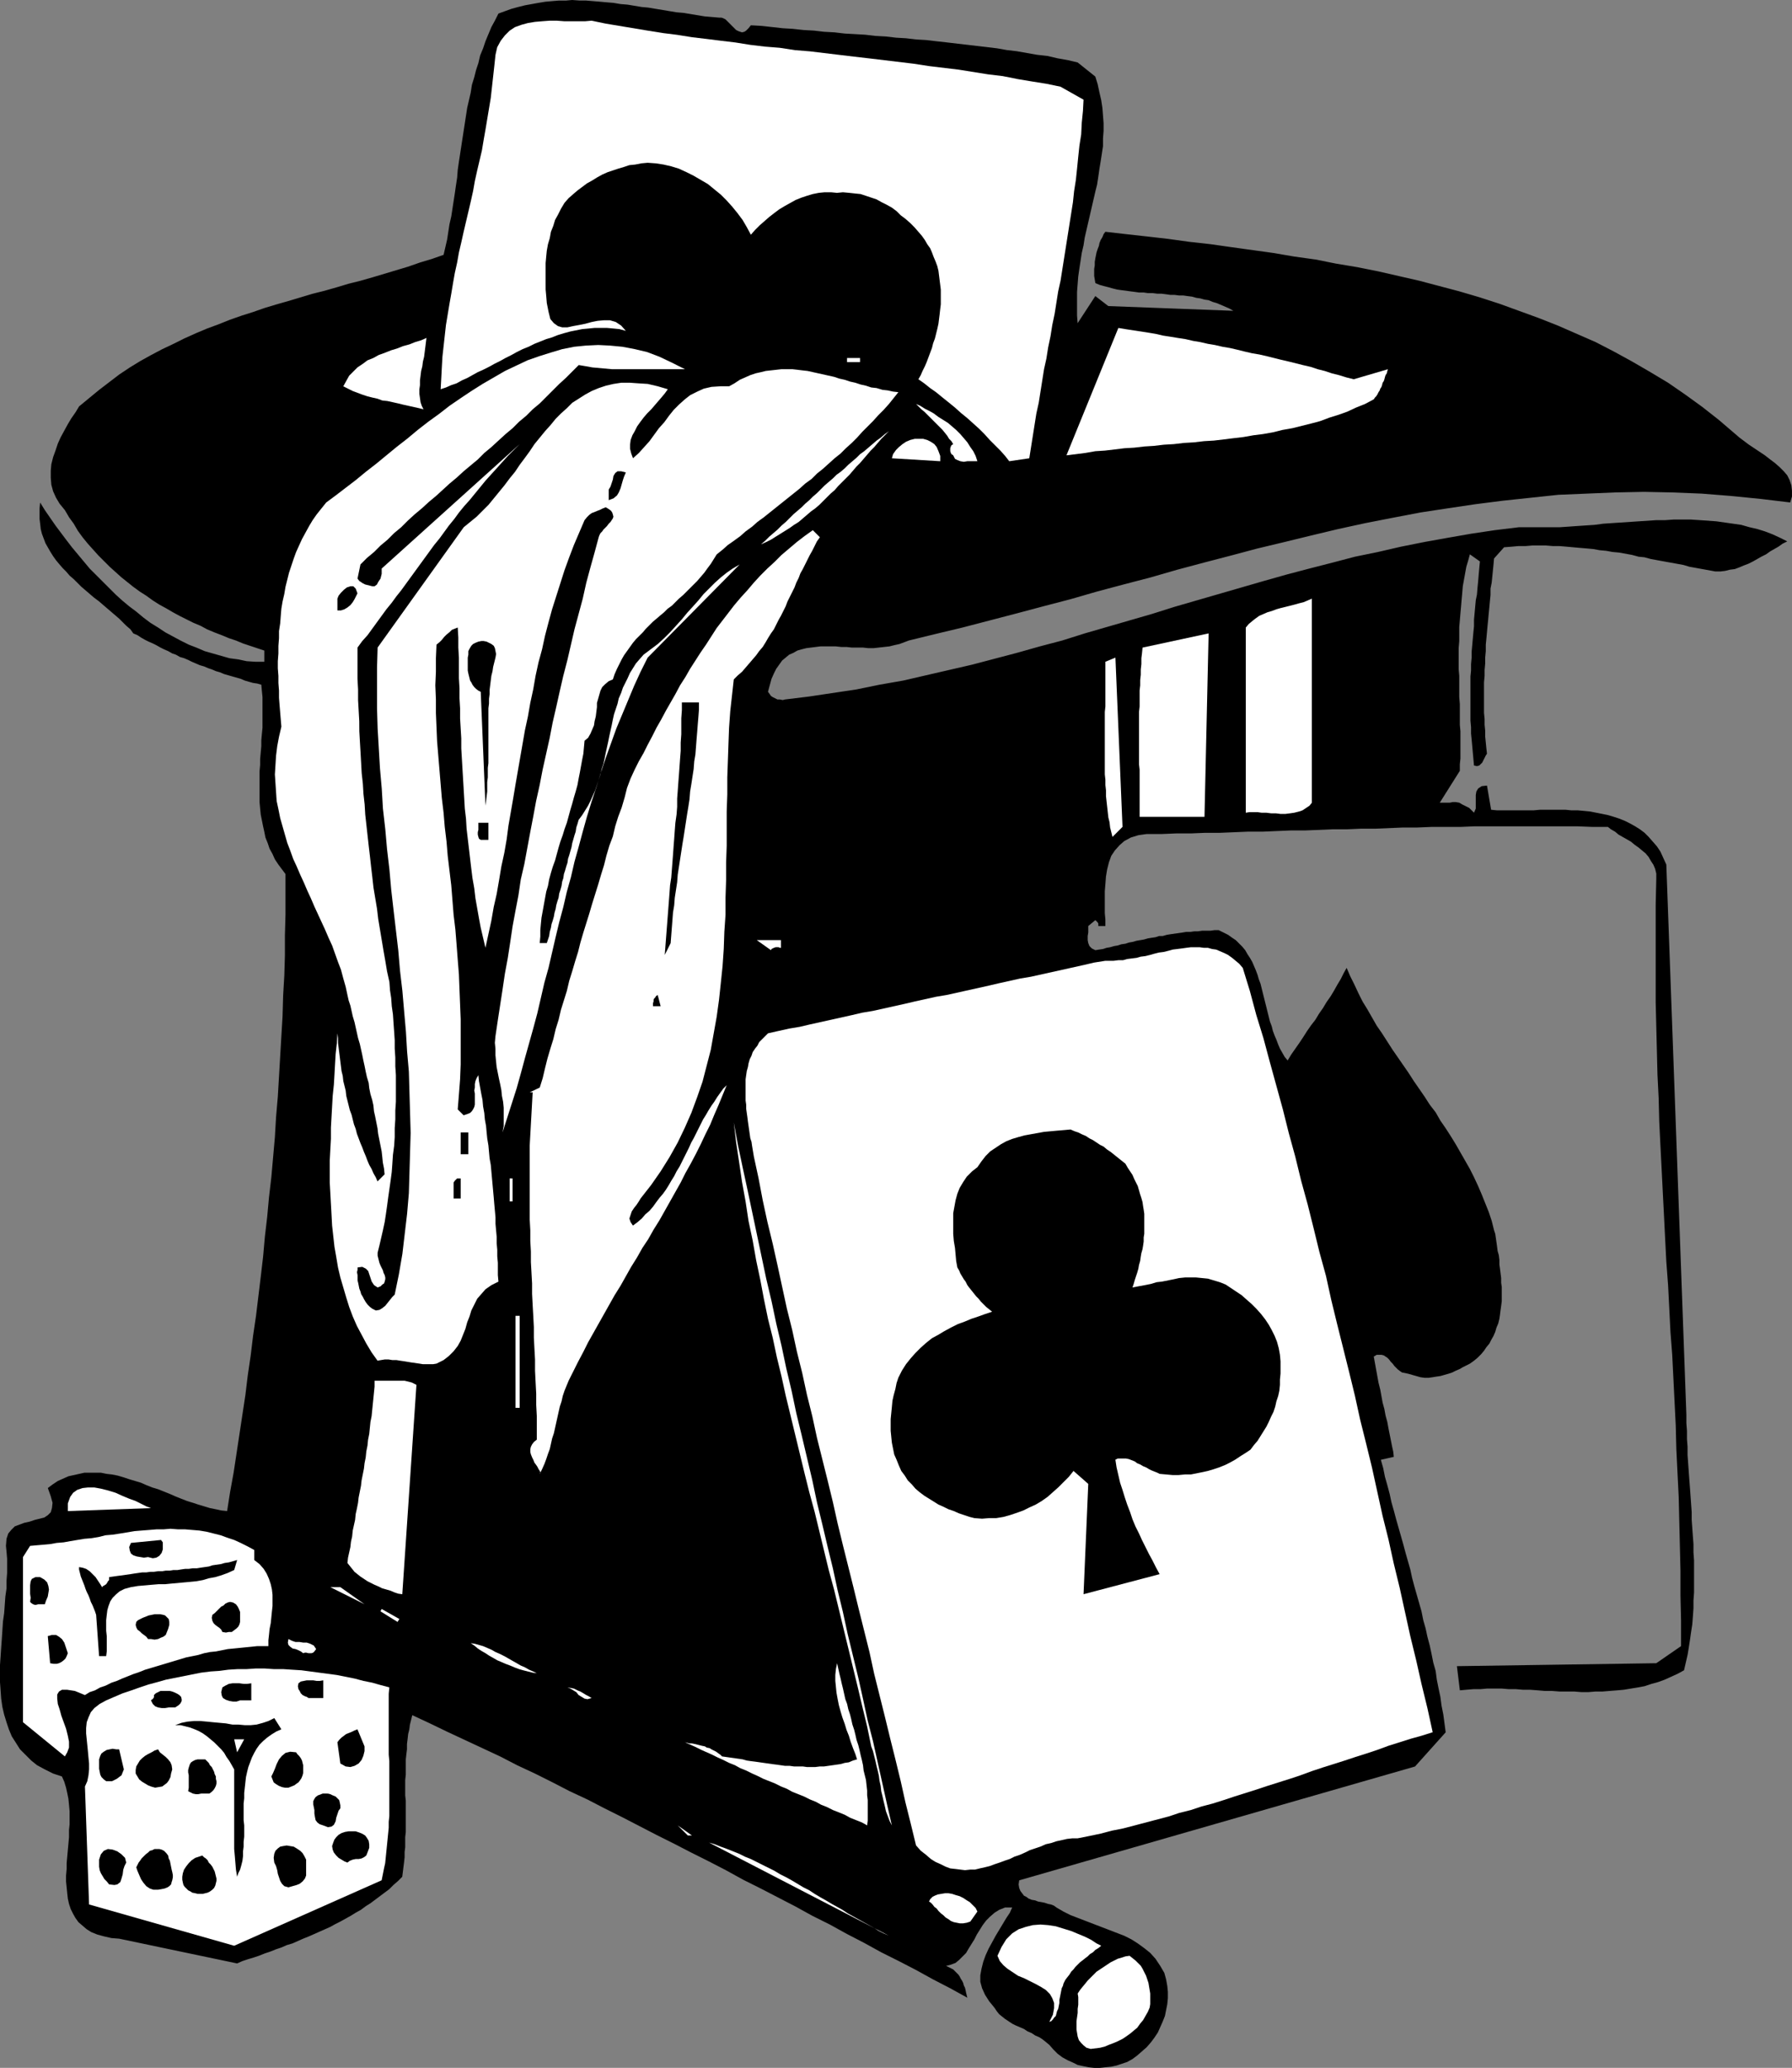
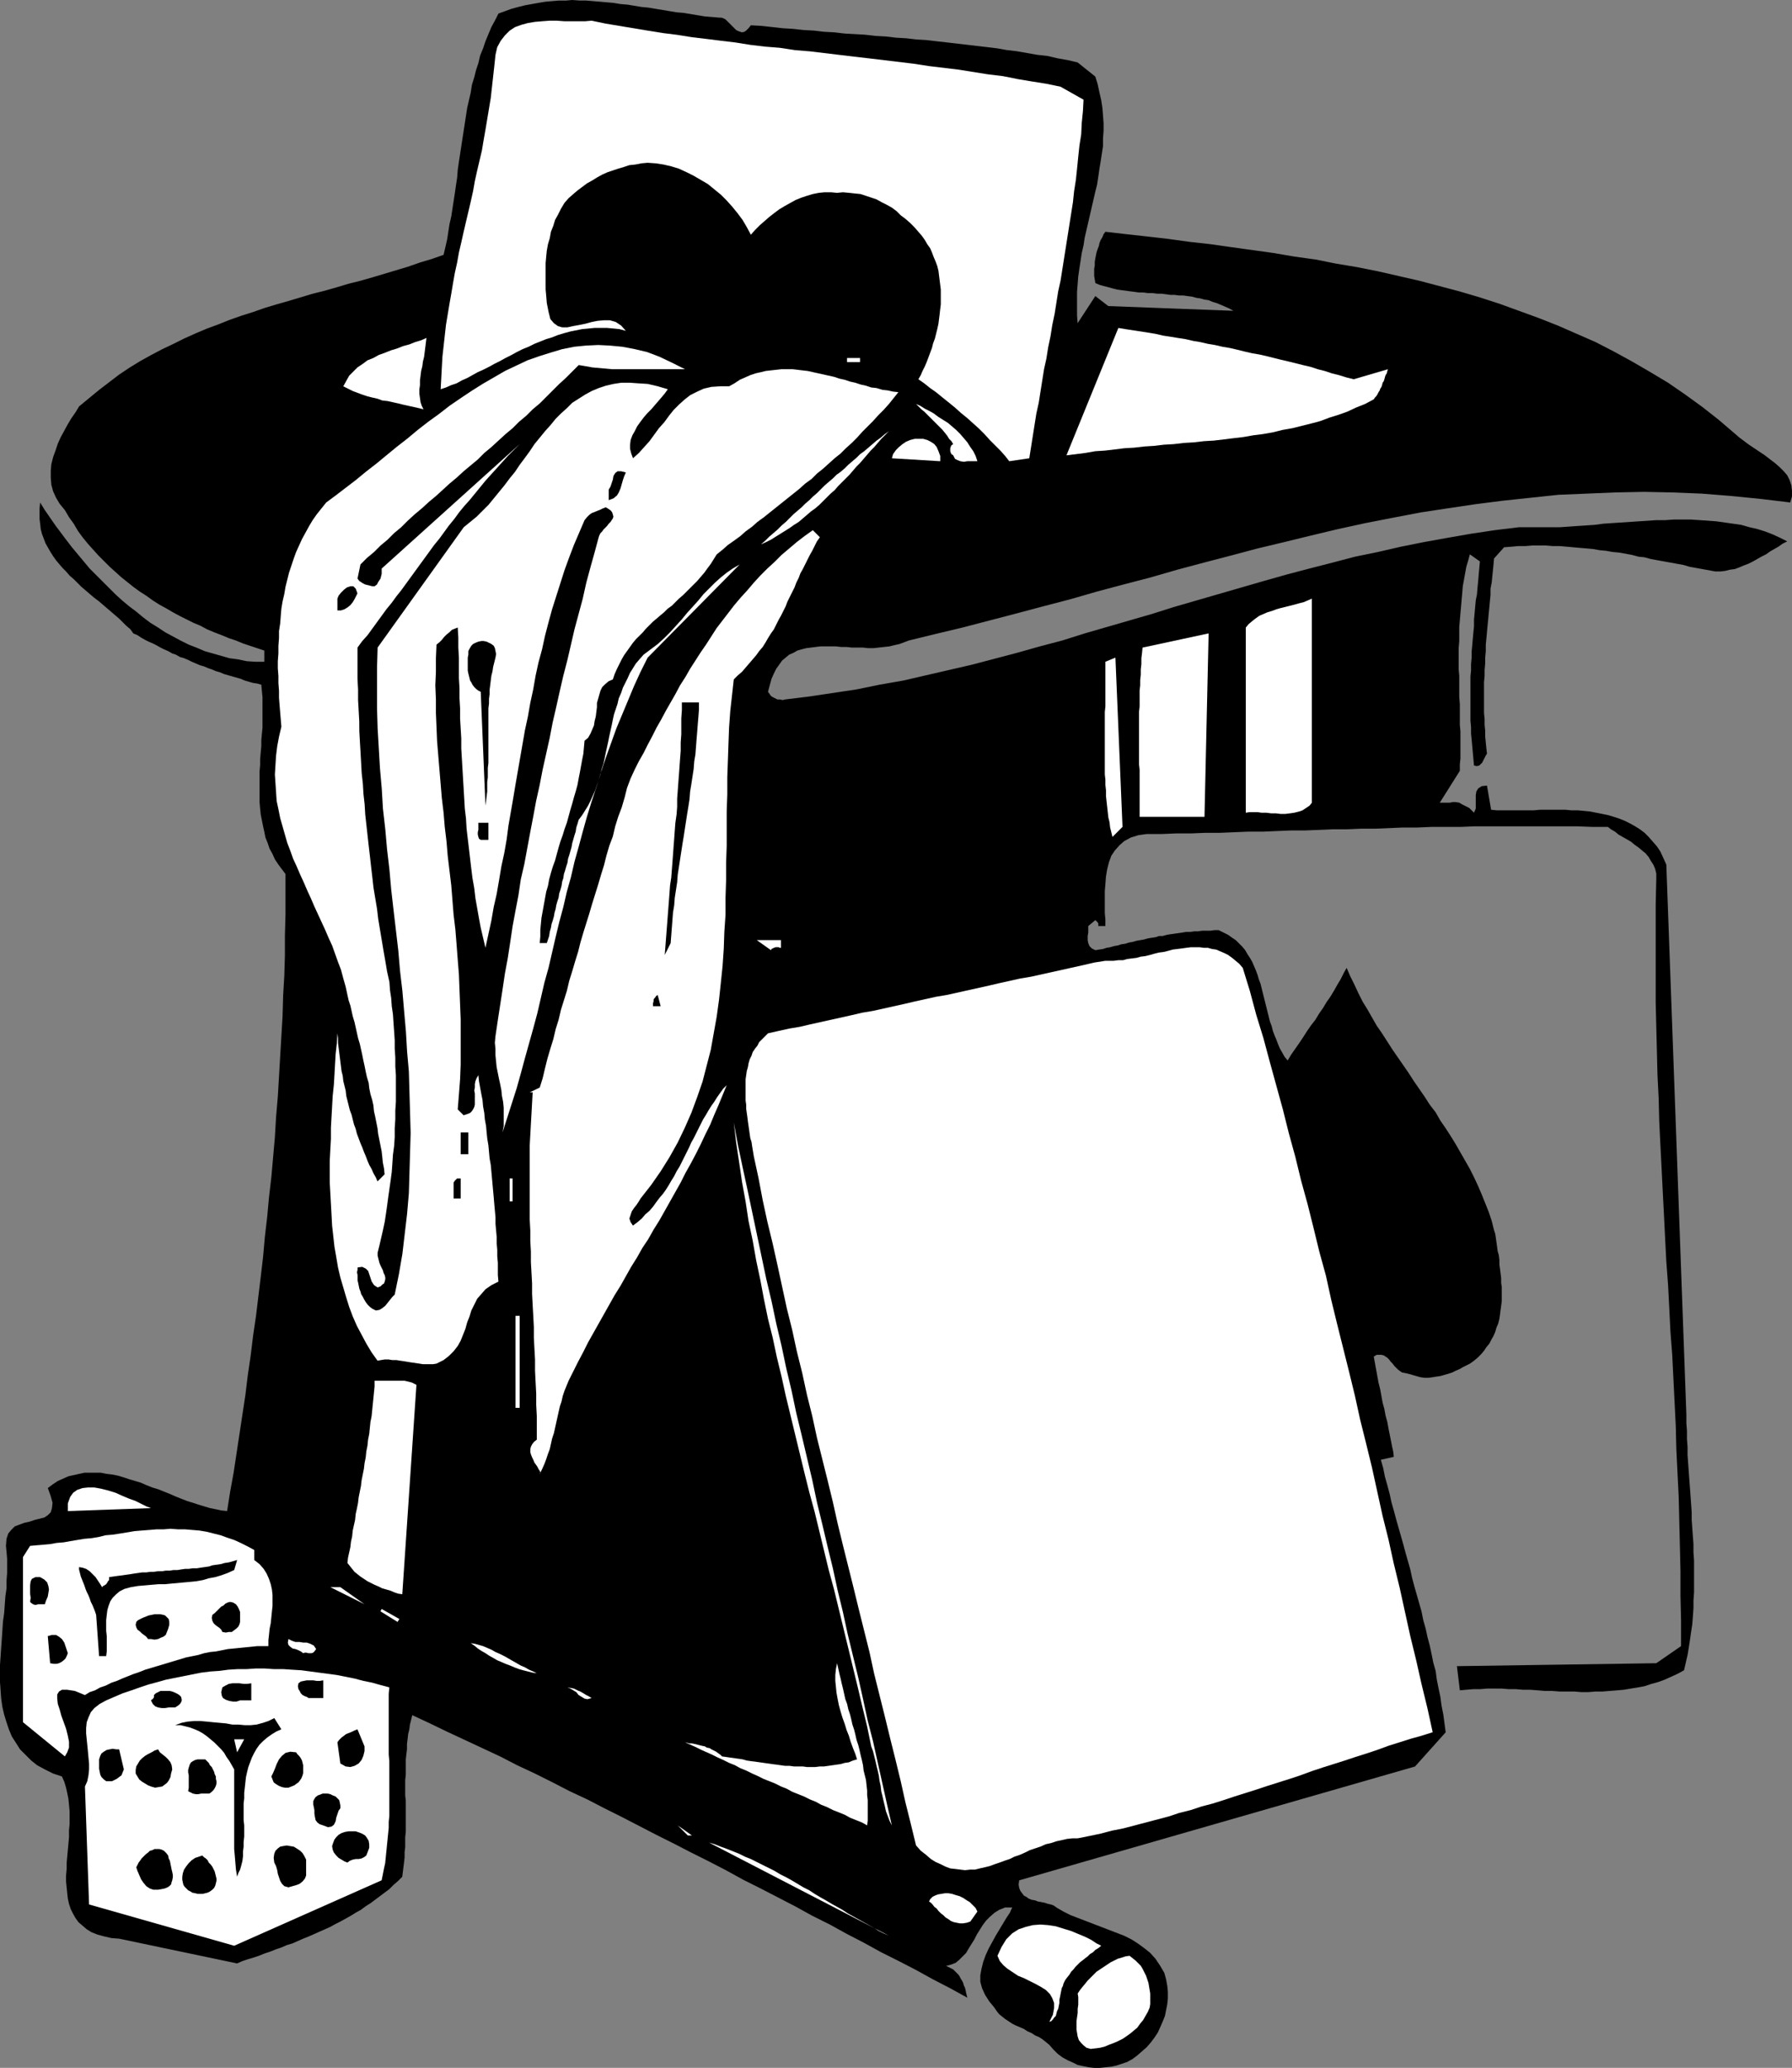
<svg xmlns="http://www.w3.org/2000/svg" xmlns:ns1="http://sodipodi.sourceforge.net/DTD/sodipodi-0.dtd" xmlns:ns2="http://www.inkscape.org/namespaces/inkscape" version="1.0" width="129.895mm" height="149.887mm" id="svg64" ns1:docname="Magic.wmf">
  <rect width="100%" height="100%" fill="#808080" stroke="none" />
  <ns1:namedview id="namedview64" pagecolor="#ffffff" bordercolor="#000000" borderopacity="0.25" ns2:showpageshadow="2" ns2:pageopacity="0.0" ns2:pagecheckerboard="0" ns2:deskcolor="#d1d1d1" ns2:document-units="mm" />
  <defs id="defs1">
    <pattern id="WMFhbasepattern" patternUnits="userSpaceOnUse" width="6" height="6" x="0" y="0" />
  </defs>
  <path style="fill:#000000;fill-opacity:1;fill-rule:evenodd;stroke:none" d="m 136.552,3.716 -0.97,1.939 -0.97,1.777 -0.808,1.939 -0.808,1.939 -0.646,1.939 -0.808,1.939 -0.485,2.101 -0.646,1.939 -0.485,1.939 -0.646,2.101 -0.323,2.101 -0.485,2.101 -0.485,2.101 -0.323,2.101 -0.323,2.101 -0.323,2.101 -0.323,2.101 -0.323,2.101 -0.323,2.101 -0.323,2.101 -0.323,2.262 -0.162,2.101 -0.323,2.101 -0.323,2.262 -0.323,2.101 -0.323,2.101 -0.323,2.101 -0.485,2.101 -0.323,2.101 -0.323,2.101 -0.485,2.101 -0.485,2.101 -3.232,1.131 -3.232,0.969 -3.232,1.131 -3.232,0.969 -3.232,0.969 -3.232,0.969 -3.394,0.969 -3.232,0.808 -3.232,0.969 -3.394,0.969 -3.232,0.808 -3.232,0.969 -3.232,0.969 -3.394,0.969 -3.232,0.969 -3.232,1.131 -3.07,0.969 -3.232,1.131 -3.232,1.293 -3.07,1.131 -3.07,1.293 -3.232,1.454 -2.909,1.454 -3.07,1.454 -3.07,1.616 -2.909,1.616 -2.909,1.777 -2.909,1.939 -2.747,2.101 -2.747,2.101 -2.747,2.262 -2.747,2.262 -0.97,1.616 -1.131,1.616 -0.97,1.616 -0.97,1.777 -0.97,1.777 -0.808,1.777 -0.646,1.939 -0.646,1.777 -0.485,1.939 -0.162,1.777 v 1.939 l 0.162,1.939 0.485,1.777 0.808,1.777 0.97,1.616 1.454,1.777 1.131,1.939 1.293,1.777 1.131,1.939 1.293,1.777 1.454,1.777 1.454,1.616 1.454,1.616 1.454,1.454 1.616,1.616 1.616,1.454 1.616,1.454 1.616,1.293 1.616,1.293 1.778,1.293 1.778,1.131 1.778,1.293 1.778,1.131 1.778,0.969 1.939,1.131 1.778,0.969 1.939,0.969 1.939,0.969 1.939,0.808 1.778,0.969 1.939,0.808 2.101,0.808 1.939,0.808 1.939,0.646 1.939,0.808 1.939,0.646 1.939,0.646 1.939,0.646 v 3.07 h -2.424 l -2.424,-0.162 -2.262,-0.485 -2.424,-0.323 -2.262,-0.646 -2.262,-0.646 -2.262,-0.646 -2.262,-0.969 -2.101,-0.808 -2.262,-1.131 -2.101,-1.131 -2.101,-1.131 -1.939,-1.293 -2.101,-1.293 -1.939,-1.454 -1.939,-1.616 -1.939,-1.454 -1.939,-1.616 -1.778,-1.616 -1.778,-1.777 -1.778,-1.777 -1.778,-1.777 -1.778,-1.777 -1.616,-1.939 -1.616,-1.939 -1.616,-1.939 -1.616,-2.101 -1.454,-1.939 -1.454,-1.939 -1.454,-2.101 -1.454,-2.101 -1.293,-2.101 -0.162,1.616 v 1.454 1.454 l 0.162,1.293 0.162,1.454 0.323,1.293 0.485,1.293 0.485,1.293 0.646,1.131 0.646,1.131 0.808,1.293 0.808,1.131 0.808,0.969 0.97,1.131 0.97,0.969 0.97,1.131 1.131,0.969 0.97,0.969 1.131,1.131 1.131,0.969 1.131,0.969 1.131,0.969 1.293,0.969 1.131,0.969 1.131,0.969 1.131,0.969 1.131,0.969 1.131,0.969 0.97,0.969 0.97,0.969 1.131,0.969 0.808,1.131 1.131,0.485 0.97,0.646 1.131,0.646 0.97,0.485 1.131,0.485 0.97,0.485 1.131,0.646 0.97,0.485 1.131,0.485 1.131,0.646 0.97,0.323 1.131,0.646 1.131,0.323 1.131,0.485 0.97,0.485 1.131,0.485 1.131,0.485 1.131,0.323 1.131,0.485 0.97,0.323 1.131,0.485 1.131,0.323 1.131,0.485 1.131,0.323 1.131,0.323 1.131,0.323 1.131,0.323 1.131,0.485 1.131,0.323 1.131,0.323 1.131,0.162 1.131,0.323 0.162,1.777 0.162,1.616 v 1.616 1.616 1.777 1.616 1.777 l -0.162,1.616 -0.162,1.777 v 1.616 l -0.162,1.777 -0.162,1.777 v 1.616 l -0.162,1.777 v 1.777 1.616 1.777 1.616 1.616 l 0.162,1.777 0.162,1.616 0.323,1.616 0.323,1.616 0.323,1.454 0.323,1.616 0.646,1.616 0.485,1.454 0.808,1.454 0.646,1.454 0.97,1.454 0.97,1.293 0.97,1.293 v 5.655 5.494 l -0.162,5.655 v 5.494 l -0.162,5.494 -0.323,5.494 -0.162,5.655 -0.323,5.494 -0.323,5.494 -0.323,5.494 -0.323,5.494 -0.485,5.655 -0.323,5.494 -0.485,5.494 -0.485,5.494 -0.646,5.494 -0.485,5.332 -0.646,5.494 -0.485,5.494 -0.646,5.494 -0.646,5.332 -0.646,5.332 -0.808,5.494 -0.646,5.332 -0.808,5.494 -0.646,5.332 -0.808,5.332 -0.808,5.332 -0.808,5.332 -0.808,5.332 -0.97,5.332 -0.808,5.171 -1.616,-0.162 -1.454,-0.323 -1.616,-0.323 -1.616,-0.485 -1.616,-0.485 -1.454,-0.485 -1.616,-0.485 -1.616,-0.646 -1.616,-0.646 -1.454,-0.646 -1.616,-0.646 -1.616,-0.646 -1.616,-0.485 -1.616,-0.646 -1.454,-0.646 -1.616,-0.485 -1.616,-0.485 -1.454,-0.485 -1.616,-0.485 -1.616,-0.323 -1.454,-0.162 -1.616,-0.323 h -1.454 -1.454 -1.616 l -1.454,0.323 -1.454,0.323 -1.454,0.323 -1.454,0.646 -1.454,0.646 -1.454,0.969 -1.293,0.969 0.808,2.262 0.485,1.777 -0.162,1.454 -0.323,1.131 -0.808,0.808 -0.97,0.646 -1.293,0.323 -1.293,0.323 -1.454,0.485 -1.454,0.323 -1.293,0.485 -1.293,0.485 -0.97,0.969 -0.808,0.969 -0.485,1.454 -0.162,1.939 0.162,1.616 0.162,1.939 v 1.777 2.101 l -0.162,2.101 v 2.101 l -0.323,2.262 -0.162,2.262 -0.162,2.262 -0.323,2.262 -0.162,2.424 -0.162,2.424 -0.162,2.262 -0.162,2.424 L 0,456.142 v 2.424 2.262 l 0.162,2.262 0.162,2.262 0.323,2.262 0.485,2.101 0.646,2.101 0.646,1.939 0.808,1.939 1.131,1.777 1.131,1.777 1.454,1.454 1.616,1.616 1.616,1.293 2.101,1.131 2.262,1.131 2.424,0.808 0.646,1.454 0.485,1.616 0.323,1.454 0.323,1.616 0.162,1.616 0.162,1.777 v 1.777 1.777 l -0.162,1.616 v 1.939 l -0.162,1.777 -0.162,1.777 -0.162,1.777 -0.162,1.777 v 1.616 l -0.162,1.777 v 1.616 l 0.162,1.616 0.162,1.616 0.162,1.454 0.323,1.454 0.485,1.454 0.646,1.293 0.646,1.131 0.808,1.131 1.131,0.969 1.131,0.969 1.293,0.808 1.616,0.646 1.778,0.485 2.101,0.485 2.101,0.162 32.32,6.786 1.454,-0.646 1.454,-0.485 1.616,-0.485 1.454,-0.485 1.616,-0.646 1.454,-0.485 1.616,-0.646 1.454,-0.485 1.454,-0.646 1.616,-0.485 1.454,-0.646 1.454,-0.646 1.616,-0.646 1.454,-0.646 1.454,-0.646 1.454,-0.646 1.454,-0.646 1.454,-0.808 1.293,-0.646 1.454,-0.808 1.454,-0.808 1.293,-0.808 1.454,-0.808 1.293,-0.969 1.293,-0.808 1.293,-0.969 1.293,-0.969 1.293,-0.969 1.293,-0.969 1.131,-1.131 1.293,-1.131 1.131,-1.131 0.162,-1.293 0.162,-1.293 0.162,-1.293 0.162,-1.454 v -1.454 l 0.162,-1.293 v -1.454 -1.293 l 0.162,-1.454 v -1.454 -1.454 -1.293 -1.454 -1.454 -1.454 l -0.162,-1.454 v -1.454 -1.454 -1.293 l 0.162,-1.454 v -1.454 -1.293 -1.454 l 0.162,-1.454 0.162,-1.293 v -1.454 l 0.162,-1.293 0.162,-1.454 0.323,-1.293 0.162,-1.293 0.323,-1.293 0.323,-1.293 4.848,2.262 4.686,2.262 4.848,2.262 4.848,2.262 4.848,2.262 4.686,2.424 4.848,2.262 4.848,2.424 4.686,2.424 4.848,2.262 4.686,2.424 4.848,2.424 4.686,2.424 4.686,2.424 4.848,2.424 4.686,2.424 4.848,2.424 4.686,2.424 4.686,2.585 4.848,2.424 4.686,2.424 4.686,2.424 4.686,2.585 4.848,2.424 4.686,2.585 4.686,2.424 4.686,2.585 4.848,2.424 4.686,2.424 4.686,2.585 4.686,2.424 4.686,2.585 -0.162,-0.646 -0.162,-0.646 -0.162,-0.808 -0.162,-0.646 -0.323,-0.646 -0.162,-0.646 -0.323,-0.646 -0.323,-0.485 -0.323,-0.646 -0.323,-0.485 -0.485,-0.485 -0.485,-0.485 -0.485,-0.485 -0.646,-0.323 -0.646,-0.323 -0.646,-0.323 1.293,-0.323 1.293,-0.485 0.97,-0.808 0.97,-0.969 0.97,-0.969 0.646,-1.131 0.808,-1.293 0.808,-1.293 0.646,-1.293 0.808,-1.293 0.808,-1.293 0.97,-1.293 0.97,-0.969 1.293,-1.131 1.293,-0.808 1.616,-0.646 h 1.939 l -0.646,1.454 -0.97,1.454 -0.97,1.616 -0.97,1.616 -0.97,1.616 -0.97,1.777 -0.97,1.777 -0.808,1.777 -0.646,1.777 -0.485,1.939 -0.323,1.777 v 1.777 l 0.485,1.777 0.808,1.777 1.131,1.777 1.454,1.777 0.646,0.969 0.646,0.808 0.808,0.646 0.808,0.646 0.97,0.646 0.97,0.646 0.97,0.485 1.131,0.485 1.131,0.485 0.97,0.646 1.131,0.485 0.97,0.646 1.131,0.485 0.97,0.646 0.808,0.646 0.97,0.808 1.131,1.293 1.131,1.131 1.293,0.969 1.454,0.808 1.454,0.646 1.293,0.646 1.454,0.323 1.616,0.323 1.454,0.162 h 1.616 l 1.454,-0.162 1.616,-0.162 1.454,-0.323 1.454,-0.485 1.454,-0.485 1.454,-0.808 1.293,-0.969 1.293,-1.131 1.293,-1.131 1.131,-1.293 0.97,-1.293 0.97,-1.454 0.646,-1.454 0.646,-1.454 0.646,-1.616 0.323,-1.616 0.323,-1.616 0.162,-1.616 v -1.777 l -0.162,-1.616 -0.323,-1.777 -0.485,-1.777 -1.131,-1.939 -1.293,-1.939 -1.454,-1.616 -1.616,-1.293 -1.778,-1.293 -1.778,-1.131 -1.939,-0.969 -2.101,-0.808 -2.101,-0.808 -2.101,-0.808 -2.101,-0.808 -2.101,-0.808 -2.101,-0.808 -2.101,-0.808 -1.939,-0.969 -1.939,-1.131 -0.646,-0.485 -0.808,-0.323 -0.808,-0.162 -0.97,-0.323 -0.808,-0.162 -0.97,-0.162 -0.808,-0.323 -0.97,-0.162 -0.808,-0.323 -0.646,-0.485 -0.646,-0.323 -0.485,-0.646 -0.485,-0.646 -0.323,-0.808 -0.162,-0.969 0.162,-1.131 108.433,-31.185 8.403,-9.372 -0.323,-2.424 -0.323,-2.424 -0.485,-2.424 -0.323,-2.424 -0.485,-2.262 -0.485,-2.424 -0.323,-2.424 -0.646,-2.262 -0.485,-2.424 -0.485,-2.262 -0.646,-2.424 -0.485,-2.262 -0.646,-2.262 -0.485,-2.424 -0.646,-2.262 -0.646,-2.262 -0.646,-2.262 -0.646,-2.424 -0.485,-2.262 -0.646,-2.262 -0.646,-2.262 -0.646,-2.424 -0.646,-2.262 -0.646,-2.262 -0.646,-2.262 -0.646,-2.424 -0.646,-2.262 -0.485,-2.262 -0.646,-2.424 -0.646,-2.262 -0.485,-2.424 -0.646,-2.262 3.555,-0.808 -0.162,-1.454 -0.323,-1.454 -0.323,-1.616 -0.323,-1.616 -0.323,-1.616 -0.323,-1.777 -0.485,-1.777 -0.323,-1.777 -0.485,-1.777 -0.323,-1.777 -0.323,-1.777 -0.485,-1.939 -0.323,-1.777 -0.323,-1.777 -0.323,-1.777 -0.323,-1.777 0.808,-0.485 h 0.808 0.485 l 0.646,0.162 0.485,0.323 0.485,0.323 0.485,0.485 0.485,0.646 0.485,0.485 0.485,0.646 0.485,0.485 0.485,0.485 0.646,0.485 0.485,0.323 0.808,0.162 0.808,0.162 1.131,0.323 1.131,0.323 1.131,0.323 1.131,0.162 h 1.131 l 1.131,-0.162 0.97,-0.162 1.131,-0.162 1.131,-0.323 1.131,-0.323 0.97,-0.323 0.97,-0.485 1.131,-0.485 0.808,-0.485 0.97,-0.485 0.97,-0.485 1.131,-0.808 0.97,-0.808 0.97,-0.969 0.808,-0.969 0.646,-0.969 0.808,-0.969 0.485,-0.969 0.646,-1.131 0.485,-1.131 0.323,-1.131 0.485,-1.131 0.323,-1.293 0.162,-1.131 0.162,-1.293 0.162,-1.131 0.162,-1.293 v -1.293 -1.293 -1.293 l -0.162,-1.131 v -1.293 l -0.162,-1.293 -0.162,-1.293 -0.162,-1.131 v -1.293 l -0.162,-1.293 -0.323,-1.131 -0.162,-1.293 -0.162,-1.131 -0.162,-1.131 -0.162,-1.131 -0.323,-0.969 -0.646,-2.585 -0.808,-2.424 -0.97,-2.424 -0.97,-2.424 -0.97,-2.262 -1.131,-2.424 -1.131,-2.262 -1.293,-2.262 -1.293,-2.262 -1.293,-2.262 -1.293,-2.101 -1.454,-2.262 -1.454,-2.101 -1.293,-2.262 -1.616,-2.101 -1.454,-2.262 -1.454,-2.101 -1.454,-2.101 -1.454,-2.262 -1.454,-2.101 -1.454,-2.101 -1.454,-2.101 -1.454,-2.262 -1.454,-2.262 -1.454,-2.101 -1.293,-2.262 -1.293,-2.262 -1.293,-2.101 -1.131,-2.262 -1.131,-2.424 -1.131,-2.262 -0.97,-2.262 -0.808,1.454 -0.808,1.616 -0.97,1.616 -0.808,1.454 -0.97,1.616 -1.131,1.616 -0.97,1.616 -1.131,1.616 -0.97,1.616 -1.131,1.454 -1.131,1.616 -1.131,1.777 -0.97,1.454 -1.131,1.616 -1.131,1.616 -0.97,1.616 -0.808,-0.969 -0.646,-1.131 -0.646,-1.131 -0.485,-1.131 -0.485,-1.293 -0.485,-1.131 -0.485,-1.293 -0.323,-1.293 -0.485,-1.293 -0.323,-1.293 -0.323,-1.293 -0.323,-1.293 -0.323,-1.293 -0.323,-1.293 -0.323,-1.293 -0.323,-1.293 -0.323,-1.293 -0.485,-1.293 -0.323,-1.131 -0.485,-1.293 -0.485,-1.131 -0.485,-1.131 -0.646,-1.131 -0.646,-0.969 -0.646,-1.131 -0.808,-0.969 -0.808,-0.808 -0.97,-0.969 -0.97,-0.646 -1.131,-0.808 -1.293,-0.646 -1.293,-0.646 h -1.131 l -1.131,0.162 h -1.131 -1.131 l -1.131,0.162 h -0.97 l -1.131,0.162 h -1.131 l -0.97,0.162 -1.131,0.162 -1.131,0.162 -1.131,0.162 -0.97,0.162 -1.131,0.323 h -0.97 l -0.97,0.323 -1.131,0.162 -0.97,0.162 -1.131,0.323 -0.97,0.162 -0.97,0.162 -1.131,0.323 -0.97,0.162 -0.97,0.323 -1.131,0.162 -0.97,0.323 -0.97,0.162 -1.131,0.323 -0.97,0.162 -0.97,0.323 -1.131,0.162 -0.97,0.162 -0.97,-0.485 -0.646,-0.646 -0.323,-0.808 -0.162,-0.808 v -1.131 l 0.162,-0.969 v -0.808 -0.969 l 1.939,-1.616 0.162,0.162 0.162,0.162 0.162,0.162 0.162,0.162 0.162,0.323 v 0.162 0.162 0.323 h 1.939 v -1.777 l -0.162,-1.777 v -1.939 -1.939 -2.101 l 0.162,-1.939 0.162,-2.101 0.323,-1.939 0.485,-1.939 0.646,-1.777 0.97,-1.454 1.293,-1.454 1.293,-1.131 1.778,-0.969 2.101,-0.646 2.262,-0.323 h 4.202 l 3.878,-0.162 h 4.04 l 3.878,-0.162 h 4.04 l 3.878,-0.162 3.878,-0.162 h 4.04 l 3.717,-0.162 3.878,-0.162 h 3.878 l 3.878,-0.162 3.878,-0.162 h 3.878 l 3.717,-0.162 h 3.878 l 3.878,-0.162 3.878,-0.162 h 3.878 l 3.878,-0.162 h 3.878 4.04 l 3.878,-0.162 h 3.878 4.04 3.878 4.04 4.04 4.202 4.04 l 4.202,0.162 h 4.202 l 0.808,0.646 1.131,0.646 0.97,0.808 1.131,0.646 1.131,0.646 1.131,0.646 0.97,0.808 1.131,0.808 0.97,0.808 0.97,0.808 0.808,0.969 0.646,1.131 0.646,0.969 0.485,1.131 0.323,1.293 v 1.454 l -0.162,6.948 v 6.786 6.786 6.786 6.625 l 0.162,6.625 0.162,6.463 0.162,6.625 0.323,6.463 0.162,6.463 0.323,6.463 0.323,6.302 0.323,6.463 0.323,6.302 0.323,6.463 0.323,6.302 0.485,6.463 0.323,6.302 0.323,6.463 0.485,6.302 0.323,6.463 0.323,6.463 0.323,6.463 0.162,6.463 0.323,6.625 0.323,6.463 0.162,6.786 0.162,6.625 0.162,6.786 v 6.786 l 0.162,6.948 v 6.948 l -6.787,4.686 -54.621,0.808 0.808,6.625 1.778,-0.162 1.939,-0.162 h 1.939 l 1.778,-0.162 h 2.101 1.939 l 1.939,0.162 h 1.939 l 1.939,0.162 h 1.939 l 2.101,0.162 1.939,0.162 h 1.939 l 2.101,0.162 h 1.939 2.101 l 1.939,0.162 h 1.939 l 1.939,-0.162 h 1.939 l 1.939,-0.162 2.101,-0.162 1.778,-0.162 1.939,-0.323 1.939,-0.323 1.778,-0.323 1.939,-0.646 1.778,-0.485 1.778,-0.646 1.778,-0.808 1.778,-0.808 1.778,-0.969 0.485,-2.101 0.485,-2.101 0.323,-1.939 0.323,-2.101 0.323,-2.262 0.323,-2.101 0.162,-2.101 0.162,-2.262 v -2.101 l 0.162,-2.262 v -2.101 -2.262 -2.262 -2.101 l -0.162,-2.262 v -2.262 l -0.162,-2.101 -0.162,-2.262 -0.162,-2.262 v -2.101 l -0.162,-2.262 -0.162,-2.262 -0.162,-2.262 -0.162,-2.101 -0.162,-2.262 -0.162,-2.262 -0.162,-2.262 v -2.262 l -0.162,-2.101 v -2.262 l -0.162,-2.101 v -2.262 l -5.494,-150.755 -0.808,-1.777 -0.808,-1.777 -0.97,-1.454 -1.131,-1.293 -1.131,-1.293 -1.131,-1.131 -1.293,-0.969 -1.293,-0.808 -1.454,-0.808 -1.293,-0.646 -1.616,-0.646 -1.454,-0.485 -1.616,-0.485 -1.616,-0.323 -1.616,-0.323 -1.616,-0.323 -1.616,-0.162 -1.778,-0.162 h -1.778 l -1.616,-0.162 h -1.778 -1.778 -1.778 -1.616 l -1.778,0.162 h -1.778 -1.616 -1.616 -1.778 -1.616 -1.616 l -1.616,-0.162 -1.131,-6.625 -1.454,0.162 -0.97,0.646 -0.485,0.808 -0.162,0.969 v 1.293 1.293 1.131 l -0.485,1.131 -0.646,-0.646 -0.646,-0.646 -0.97,-0.485 -0.97,-0.485 -0.808,-0.485 -0.97,-0.162 h -0.808 l -0.808,0.162 h -2.747 l 5.494,-8.725 v -1.777 l 0.162,-1.616 v -1.939 -1.777 -1.777 -1.939 l -0.162,-1.777 v -1.939 -1.777 -1.939 l -0.162,-1.939 v -1.939 -1.939 -1.939 l -0.162,-1.777 v -2.101 -1.777 -1.939 l 0.162,-1.939 v -1.939 -1.939 l 0.162,-1.777 0.162,-1.939 0.162,-1.777 0.162,-1.939 0.162,-1.777 0.162,-1.939 0.323,-1.777 0.323,-1.777 0.323,-1.777 0.485,-1.616 0.485,-1.777 2.747,1.939 -0.162,1.777 -0.162,1.777 -0.162,1.939 -0.162,1.616 -0.162,1.939 -0.323,1.616 -0.162,1.777 -0.162,1.777 -0.162,1.777 v 1.777 l -0.162,1.616 -0.162,1.777 -0.162,1.777 -0.162,1.777 v 1.616 l -0.162,1.777 v 1.777 l -0.162,1.616 v 1.777 1.616 1.777 1.777 1.777 1.616 1.777 l 0.162,1.777 v 1.777 l 0.162,1.616 0.162,1.777 0.162,1.777 0.162,1.777 0.162,1.777 0.808,0.162 0.646,-0.162 0.485,-0.485 0.323,-0.323 0.323,-0.646 0.323,-0.646 0.323,-0.646 0.323,-0.485 -0.162,-1.454 -0.162,-1.616 -0.162,-1.616 v -1.616 l -0.162,-1.616 v -1.616 l -0.162,-1.616 v -1.777 -1.616 -1.616 -1.777 -1.616 l 0.162,-1.777 v -1.616 l 0.162,-1.777 v -1.616 l 0.162,-1.777 v -1.777 l 0.162,-1.616 0.162,-1.777 0.162,-1.777 0.162,-1.616 0.162,-1.777 0.162,-1.616 0.162,-1.777 0.162,-1.616 v -1.777 l 0.323,-1.616 0.162,-1.616 0.162,-1.616 0.162,-1.616 0.162,-1.777 2.747,-3.07 2.101,-0.162 1.778,-0.162 h 1.939 l 1.939,-0.162 h 1.939 1.778 l 1.939,0.162 h 1.778 l 1.939,0.162 1.778,0.162 1.778,0.162 1.939,0.162 1.778,0.162 1.778,0.323 1.778,0.162 1.778,0.323 1.778,0.162 1.778,0.323 1.778,0.323 1.778,0.485 1.616,0.162 1.778,0.485 1.778,0.323 1.778,0.323 1.778,0.323 1.778,0.323 1.778,0.323 1.616,0.485 1.778,0.323 1.778,0.323 1.778,0.323 1.778,0.323 h 1.454 l 1.293,-0.162 1.293,-0.323 1.293,-0.162 1.293,-0.485 1.131,-0.485 1.293,-0.485 1.293,-0.646 1.131,-0.646 1.131,-0.646 1.293,-0.646 1.131,-0.808 1.131,-0.646 1.131,-0.646 1.131,-0.808 1.293,-0.646 -1.939,-0.969 -2.101,-0.969 -2.101,-0.808 -2.101,-0.646 -2.101,-0.485 -2.262,-0.646 -2.262,-0.323 -2.262,-0.323 -2.262,-0.323 -2.262,-0.162 -2.262,-0.162 -2.424,-0.162 h -2.424 -2.424 l -2.262,0.162 h -2.424 l -2.424,0.162 -2.424,0.162 -2.424,0.162 -2.424,0.162 -2.424,0.162 -2.424,0.162 -2.424,0.323 -2.424,0.162 -2.424,0.162 -2.262,0.162 -2.424,0.162 h -2.262 -2.262 -2.262 -2.262 -2.101 l -6.626,0.808 -6.464,0.969 -6.464,1.131 -6.302,1.131 -6.464,1.293 -6.302,1.454 -6.302,1.293 -6.141,1.616 -6.302,1.616 -6.141,1.616 -6.302,1.777 -6.141,1.777 -6.141,1.777 -6.141,1.777 -6.141,1.777 -6.141,1.939 -6.141,1.777 -6.141,1.777 -6.141,1.777 -6.141,1.939 -6.141,1.616 -6.302,1.777 -6.141,1.616 -6.141,1.616 -6.302,1.454 -6.302,1.454 -6.302,1.454 -6.464,1.131 -6.302,1.293 -6.464,0.969 -6.464,0.969 -6.626,0.808 -0.646,0.162 -0.808,-0.162 h -0.646 l -0.646,-0.323 -0.646,-0.323 -0.485,-0.323 -0.323,-0.485 -0.485,-0.646 0.485,-1.777 0.485,-1.777 0.646,-1.454 0.646,-1.293 0.808,-1.131 0.808,-1.131 0.97,-0.808 0.97,-0.808 1.131,-0.485 1.131,-0.646 1.131,-0.323 1.293,-0.323 1.293,-0.162 1.293,-0.162 1.293,-0.162 h 1.293 1.454 1.454 l 1.454,0.162 h 1.454 l 1.454,0.162 h 1.616 1.454 l 1.454,0.162 h 1.454 l 1.454,-0.162 1.454,-0.162 1.454,-0.162 1.293,-0.323 1.454,-0.323 1.293,-0.485 1.293,-0.485 7.272,-1.777 7.434,-1.777 7.434,-1.939 7.434,-1.939 7.272,-1.939 7.434,-1.939 7.272,-2.101 7.272,-1.939 7.434,-1.939 7.272,-2.101 7.272,-1.939 7.434,-1.939 7.272,-1.939 7.434,-1.777 7.272,-1.777 7.434,-1.777 7.434,-1.616 7.434,-1.454 7.595,-1.454 7.434,-1.131 7.595,-1.131 7.595,-0.969 7.595,-0.808 7.595,-0.808 7.757,-0.323 7.757,-0.323 7.918,-0.162 7.757,0.162 8.08,0.323 8.08,0.646 8.08,0.808 8.08,0.969 0.485,-1.616 v -1.616 l -0.162,-1.454 -0.485,-1.454 -0.646,-1.293 -0.97,-1.131 -1.131,-1.131 -1.293,-1.131 -1.293,-0.969 -1.454,-1.131 -1.454,-0.969 -1.454,-0.969 -1.454,-0.969 -1.293,-0.969 -1.293,-0.969 -1.131,-0.969 -4.525,-3.878 -4.525,-3.555 -4.686,-3.393 -4.686,-3.232 -4.848,-2.908 -5.01,-2.908 -5.01,-2.747 -5.01,-2.585 -5.171,-2.262 -5.171,-2.262 -5.333,-2.101 -5.333,-1.939 -5.333,-1.939 -5.494,-1.777 -5.494,-1.616 -5.494,-1.454 -5.494,-1.454 -5.656,-1.293 -5.656,-1.293 -5.656,-1.131 -5.818,-0.969 -5.656,-1.131 -5.818,-0.808 -5.656,-0.969 -5.818,-0.808 -5.818,-0.808 -5.656,-0.808 -5.818,-0.646 -5.818,-0.808 -5.656,-0.646 -5.818,-0.646 -5.656,-0.646 -0.485,0.646 -0.323,0.808 -0.485,0.808 -0.323,0.808 -0.162,0.808 -0.323,0.808 -0.323,0.969 -0.162,0.808 -0.162,0.808 -0.162,0.969 v 0.969 l -0.162,0.969 v 0.969 0.969 l 0.162,0.969 0.162,0.969 1.131,0.485 1.131,0.323 1.293,0.323 1.131,0.323 1.293,0.323 1.131,0.162 1.293,0.162 1.131,0.162 1.293,0.162 1.131,0.162 h 1.293 l 1.131,0.162 h 1.293 l 1.293,0.162 h 1.131 l 1.293,0.162 1.131,0.162 h 1.131 l 1.293,0.162 h 1.131 l 1.131,0.162 1.293,0.162 1.131,0.323 1.131,0.162 1.131,0.323 1.131,0.162 1.131,0.485 1.131,0.323 1.131,0.485 1.131,0.485 1.131,0.485 1.131,0.646 -34.259,-1.293 -3.555,-2.747 -4.848,7.433 -0.162,-2.101 v -2.101 -2.262 -2.101 l 0.162,-2.101 0.162,-2.101 0.323,-2.262 0.323,-2.101 0.323,-2.101 0.485,-2.101 0.323,-2.101 0.485,-2.101 0.485,-2.101 0.485,-2.101 0.485,-2.101 0.485,-2.101 0.485,-2.101 0.485,-1.939 0.323,-2.101 0.323,-2.262 0.323,-1.939 0.323,-2.101 0.323,-2.101 v -2.101 l 0.162,-2.101 v -2.101 l -0.162,-2.101 -0.162,-2.101 -0.323,-2.101 -0.485,-2.101 -0.485,-2.262 -0.646,-2.101 -4.848,-3.878 -2.747,-0.646 -2.747,-0.485 -2.747,-0.646 -2.909,-0.323 -2.747,-0.485 -2.747,-0.485 -2.747,-0.323 -2.747,-0.485 -2.747,-0.323 -2.747,-0.323 -2.747,-0.323 -2.747,-0.323 -2.747,-0.323 -2.909,-0.323 -2.747,-0.323 -2.747,-0.162 -2.747,-0.323 -2.747,-0.162 -2.747,-0.323 -2.909,-0.162 -2.747,-0.323 -2.747,-0.162 -2.909,-0.162 -2.747,-0.323 -2.909,-0.162 -2.747,-0.323 -2.909,-0.162 -2.909,-0.323 -2.747,-0.162 -2.909,-0.323 -2.909,-0.323 -2.909,-0.162 -0.646,0.808 -0.646,0.646 -0.485,0.323 -0.646,0.162 -0.485,-0.162 -0.485,-0.162 -0.646,-0.323 -0.485,-0.485 -0.485,-0.485 -0.485,-0.485 -0.485,-0.485 -0.485,-0.485 -0.485,-0.485 -0.646,-0.323 -0.485,-0.162 h -0.646 l -1.939,-0.162 -1.939,-0.162 -1.939,-0.323 -1.939,-0.323 -1.939,-0.323 -1.939,-0.162 -1.939,-0.323 -1.939,-0.323 -1.939,-0.323 -1.939,-0.323 -1.778,-0.162 -1.939,-0.323 -1.939,-0.323 -1.939,-0.162 -1.939,-0.323 -1.939,-0.162 -1.778,-0.162 -1.939,-0.162 -1.939,-0.162 h -1.778 L 156.752,0 l -1.778,0.162 h -1.939 l -1.939,0.162 -1.778,0.162 -1.939,0.323 -1.778,0.323 -1.778,0.323 -1.939,0.485 -1.778,0.485 -1.778,0.646 z" id="path1" />
  <path style="fill:#ffffff;fill-opacity:1;fill-rule:evenodd;stroke:none" d="m 135.744,15.027 -0.323,3.07 -0.323,2.908 -0.323,2.908 -0.323,2.908 -0.485,2.908 -0.485,2.908 -0.485,2.908 -0.485,2.747 -0.485,2.908 -0.646,2.747 -0.646,2.747 -0.646,2.908 -0.485,2.747 -0.646,2.908 -0.646,2.747 -0.646,2.747 -0.646,2.747 -0.646,2.908 -0.646,2.747 -0.485,2.747 -0.646,2.908 -0.485,2.747 -0.485,2.908 -0.485,2.747 -0.485,2.908 -0.485,2.908 -0.323,2.908 -0.323,2.908 -0.323,2.908 -0.162,2.908 -0.162,3.07 -0.162,2.908 1.454,-0.485 1.454,-0.646 1.454,-0.485 1.454,-0.808 1.454,-0.646 1.454,-0.808 1.454,-0.808 1.454,-0.646 1.616,-0.808 1.454,-0.808 1.616,-0.808 1.454,-0.808 1.616,-0.808 1.454,-0.808 1.616,-0.808 1.616,-0.646 1.616,-0.808 1.616,-0.646 1.616,-0.646 1.616,-0.485 1.616,-0.646 1.616,-0.485 1.778,-0.485 1.616,-0.323 1.616,-0.323 1.778,-0.162 1.616,-0.162 h 1.778 1.616 l 1.778,0.162 1.616,0.162 1.778,0.485 -1.293,-1.454 -1.454,-0.969 -1.616,-0.485 h -1.616 l -1.778,0.162 -1.616,0.323 -1.778,0.485 -1.616,0.323 -1.778,0.323 -1.454,0.323 h -1.454 l -1.131,-0.323 -1.131,-0.808 -0.97,-1.131 -0.485,-1.939 -0.485,-2.424 -0.162,-1.939 -0.162,-1.777 V 77.397 75.62 73.842 72.065 l 0.162,-1.777 0.162,-1.616 0.323,-1.777 0.485,-1.616 0.323,-1.777 0.646,-1.616 0.485,-1.616 0.808,-1.454 0.808,-1.616 0.97,-1.616 1.131,-1.293 1.293,-1.131 1.131,-0.969 1.293,-0.969 1.293,-0.969 1.454,-0.808 1.293,-0.808 1.454,-0.808 1.454,-0.646 1.454,-0.485 1.454,-0.485 1.616,-0.485 1.454,-0.485 1.616,-0.162 1.616,-0.323 1.778,-0.162 2.262,0.162 2.101,0.323 2.101,0.485 2.101,0.646 2.101,0.969 1.939,0.969 1.939,1.131 1.939,1.131 1.778,1.454 1.778,1.454 1.616,1.616 1.454,1.616 1.454,1.777 1.454,1.939 1.131,1.939 1.131,2.101 1.131,-1.293 1.293,-1.293 1.293,-1.131 1.293,-1.131 1.454,-1.131 1.293,-0.969 1.616,-0.969 1.454,-0.808 1.454,-0.808 1.616,-0.646 1.454,-0.485 1.616,-0.485 1.616,-0.323 1.616,-0.162 h 1.778 l 1.616,0.162 1.616,-0.162 1.778,0.162 1.454,0.162 1.616,0.162 1.454,0.485 1.454,0.485 1.454,0.485 1.454,0.808 1.293,0.646 1.454,0.808 1.293,0.969 1.131,1.131 1.293,0.969 1.293,1.131 1.131,1.131 1.131,1.293 0.97,1.131 0.808,1.131 0.646,1.131 0.808,1.131 0.485,1.131 0.485,1.293 0.485,1.131 0.485,1.293 0.323,1.293 0.162,1.293 0.162,1.293 0.162,1.293 0.162,1.293 v 1.454 1.293 1.293 l -0.162,1.293 -0.162,1.454 -0.162,1.293 -0.162,1.293 -0.323,1.454 -0.323,1.293 -0.323,1.293 -0.485,1.293 -0.323,1.293 -0.485,1.293 -0.485,1.293 -0.485,1.293 -0.485,1.131 -0.646,1.293 -0.485,1.131 -0.646,1.131 1.616,1.131 1.616,1.293 1.616,1.131 1.778,1.454 1.616,1.293 1.778,1.454 1.616,1.454 1.778,1.454 1.616,1.454 1.616,1.454 1.454,1.454 1.454,1.616 1.454,1.454 1.454,1.454 1.293,1.454 1.131,1.454 5.494,-0.808 0.485,-3.07 0.485,-3.07 0.485,-3.07 0.485,-3.07 0.646,-2.908 0.485,-3.07 0.485,-3.07 0.485,-3.07 0.646,-2.908 0.485,-3.07 0.646,-3.07 0.485,-3.07 0.646,-3.07 0.485,-3.07 0.485,-3.07 0.646,-2.908 0.485,-3.07 0.485,-3.07 0.485,-3.07 0.485,-3.07 0.485,-3.07 0.485,-3.07 0.485,-3.07 0.323,-3.07 0.485,-3.07 0.323,-3.07 0.323,-3.232 0.323,-3.07 0.485,-3.07 0.162,-3.232 0.323,-3.232 0.162,-3.07 -6.302,-3.555 -3.878,-0.808 -4.04,-0.646 -3.878,-0.646 -4.04,-0.808 -4.04,-0.485 -4.04,-0.646 -4.04,-0.646 -4.04,-0.485 -4.04,-0.485 -4.202,-0.646 -4.04,-0.485 -4.04,-0.485 -4.04,-0.485 -4.202,-0.485 -4.04,-0.485 -4.04,-0.485 -4.04,-0.485 -4.04,-0.323 -4.202,-0.646 -4.04,-0.323 -4.04,-0.485 -4.04,-0.646 -4.04,-0.485 -3.878,-0.485 -4.04,-0.485 -4.04,-0.646 -3.878,-0.485 -4.04,-0.646 -3.878,-0.646 -3.878,-0.646 -3.878,-0.646 -3.878,-0.808 -1.778,0.162 h -1.778 -1.939 -1.939 l -2.101,-0.162 h -1.939 l -2.101,0.162 -1.939,0.162 -1.939,0.323 -1.778,0.485 -1.778,0.646 -1.454,0.969 -1.293,1.293 -1.131,1.454 -0.97,1.777 z" id="path2" />
  <path style="fill:#ffffff;fill-opacity:1;fill-rule:evenodd;stroke:none" d="m 292.172,124.74 2.586,-0.323 2.586,-0.323 2.747,-0.485 2.586,-0.162 2.747,-0.323 2.586,-0.323 2.747,-0.162 2.747,-0.323 2.586,-0.162 2.747,-0.323 2.747,-0.162 2.747,-0.323 2.747,-0.162 2.747,-0.323 2.747,-0.162 2.747,-0.323 2.586,-0.323 2.747,-0.323 2.747,-0.485 2.586,-0.323 2.747,-0.485 2.586,-0.646 2.747,-0.485 2.586,-0.646 2.586,-0.646 2.424,-0.646 2.586,-0.969 2.586,-0.808 2.262,-0.808 2.424,-1.131 2.424,-0.969 2.424,-1.293 0.323,-0.485 0.323,-0.323 0.323,-0.485 0.323,-0.646 0.323,-0.485 0.162,-0.485 0.323,-0.485 0.162,-0.485 0.162,-0.646 0.323,-0.485 0.162,-0.485 0.162,-0.646 0.162,-0.485 0.323,-0.485 0.162,-0.646 0.162,-0.485 -9.373,2.747 -1.939,-0.485 -2.101,-0.646 -1.939,-0.485 -1.939,-0.646 -1.939,-0.485 -1.939,-0.646 -2.101,-0.485 -1.939,-0.485 -1.939,-0.485 -2.101,-0.485 -1.939,-0.485 -1.939,-0.485 -2.101,-0.485 -1.939,-0.323 -2.101,-0.485 -1.939,-0.485 -2.101,-0.485 -1.939,-0.323 -2.101,-0.485 -1.939,-0.323 -2.101,-0.485 -1.939,-0.323 -2.101,-0.485 -2.101,-0.323 -1.939,-0.323 -2.101,-0.323 -2.101,-0.485 -1.939,-0.323 -2.101,-0.323 -2.101,-0.323 -2.101,-0.323 -1.939,-0.323 z" id="path3" />
  <path style="fill:#ffffff;fill-opacity:1;fill-rule:evenodd;stroke:none" d="m 94.051,105.835 1.293,0.646 1.293,0.646 1.293,0.485 1.293,0.485 1.454,0.485 1.293,0.323 1.454,0.323 1.293,0.485 1.454,0.162 1.454,0.323 1.454,0.323 1.293,0.323 1.454,0.323 1.454,0.323 1.454,0.323 1.293,0.323 -0.485,-0.969 -0.323,-0.969 -0.162,-1.131 -0.162,-1.131 v -1.293 l 0.162,-1.131 v -1.293 l 0.162,-1.293 0.162,-1.293 0.323,-1.293 0.162,-1.293 0.323,-1.293 0.162,-1.293 0.162,-1.293 0.162,-1.293 0.162,-1.293 -1.454,0.646 -1.616,0.485 -1.616,0.646 -1.778,0.485 -1.616,0.646 -1.616,0.485 -1.616,0.646 -1.778,0.646 -1.454,0.808 -1.616,0.646 -1.293,0.969 -1.454,0.969 -1.131,1.131 -1.131,1.131 -0.808,1.454 z" id="path4" />
  <path style="fill:#ffffff;fill-opacity:1;fill-rule:evenodd;stroke:none" d="m 89.365,137.667 -1.293,1.616 -1.293,1.616 -1.131,1.616 -0.97,1.616 -0.97,1.777 -0.97,1.777 -0.808,1.777 -0.808,1.777 -0.646,1.777 -0.646,1.939 -0.646,1.939 -0.485,1.939 -0.485,1.939 -0.323,1.939 -0.485,2.101 -0.323,1.939 -0.162,1.939 -0.162,2.101 -0.323,2.101 v 1.939 l -0.162,2.101 v 2.101 l -0.162,2.101 v 1.939 l 0.162,2.101 v 1.939 l 0.162,2.101 v 1.939 l 0.162,2.101 0.162,1.939 0.162,1.939 0.162,1.939 -0.646,2.747 -0.485,2.585 -0.323,2.585 -0.162,2.585 -0.162,2.585 0.162,2.424 0.162,2.424 0.162,2.424 0.485,2.262 0.485,2.424 0.646,2.262 0.646,2.262 0.646,2.262 0.808,2.101 0.808,2.262 0.97,2.101 0.97,2.262 0.97,2.101 0.97,2.262 0.97,2.101 0.97,2.262 0.97,2.101 0.97,2.101 0.97,2.101 0.97,2.262 0.97,2.101 0.808,2.262 0.808,2.262 0.808,2.101 0.646,2.424 0.646,2.262 0.485,2.262 0.323,1.454 0.485,1.454 0.323,1.454 0.323,1.454 0.485,1.616 0.323,1.454 0.323,1.454 0.323,1.454 0.485,1.616 0.323,1.454 0.323,1.454 0.323,1.616 0.323,1.454 0.323,1.616 0.323,1.454 0.485,1.616 0.162,1.454 0.323,1.616 0.485,1.616 0.323,1.454 0.162,1.616 0.323,1.454 0.323,1.616 0.323,1.616 0.162,1.454 0.323,1.616 0.323,1.616 0.323,1.616 0.162,1.454 0.162,1.616 0.323,1.616 0.162,1.616 -1.939,1.939 -0.485,-1.131 -0.646,-1.131 -0.485,-1.131 -0.646,-1.131 -0.485,-1.131 -0.485,-1.293 -0.485,-1.131 -0.485,-1.293 -0.485,-1.131 -0.485,-1.293 -0.485,-1.293 -0.323,-1.293 -0.485,-1.293 -0.323,-1.293 -0.323,-1.293 -0.485,-1.293 -0.323,-1.293 -0.323,-1.293 -0.323,-1.293 -0.162,-1.454 -0.323,-1.293 -0.323,-1.293 -0.162,-1.454 -0.323,-1.293 -0.162,-1.293 -0.162,-1.293 -0.162,-1.293 -0.162,-1.293 -0.162,-1.293 -0.162,-1.293 v -1.293 l -0.162,-1.293 -0.162,2.747 -0.323,2.908 -0.162,2.747 -0.162,2.908 -0.162,2.747 -0.323,3.07 -0.162,2.908 -0.162,2.908 -0.162,2.908 v 3.07 l -0.162,2.908 -0.162,3.07 v 2.908 3.07 l 0.162,2.908 0.162,2.908 0.162,2.908 0.162,3.07 0.323,2.908 0.323,2.908 0.485,2.747 0.485,2.908 0.646,2.747 0.808,2.747 0.808,2.747 0.808,2.585 0.97,2.585 1.131,2.585 1.293,2.424 1.293,2.424 1.454,2.424 1.616,2.262 0.97,-0.162 0.97,-0.162 h 1.131 l 0.97,0.162 h 1.131 l 0.97,0.162 1.131,0.162 0.97,0.162 0.97,0.162 1.131,0.162 1.131,0.162 0.97,0.162 h 0.97 0.97 0.808 l 0.97,-0.162 1.939,-0.969 1.454,-1.131 1.293,-1.293 1.131,-1.454 0.808,-1.454 0.646,-1.616 0.646,-1.616 0.485,-1.777 0.646,-1.616 0.485,-1.616 0.808,-1.616 0.808,-1.616 1.131,-1.293 1.131,-1.293 1.616,-1.131 1.939,-0.969 -0.162,-1.777 v -1.616 -1.777 l -0.162,-1.777 v -1.777 l -0.162,-1.777 v -1.777 l -0.162,-1.777 -0.162,-1.777 v -1.777 l -0.162,-1.777 -0.162,-1.777 -0.162,-1.939 -0.162,-1.777 -0.162,-1.777 -0.162,-1.777 -0.162,-1.777 -0.162,-1.777 -0.323,-1.777 -0.162,-1.777 -0.162,-1.777 -0.323,-1.939 -0.162,-1.616 -0.162,-1.777 -0.323,-1.777 -0.162,-1.777 -0.323,-1.777 -0.162,-1.777 -0.323,-1.616 -0.323,-1.777 -0.323,-1.777 -0.162,-1.616 -0.485,0.808 -0.323,0.808 -0.162,0.808 v 0.969 l -0.162,0.808 0.162,0.808 v 0.808 0.808 0.808 0.646 l -0.162,0.646 -0.323,0.646 -0.323,0.485 -0.485,0.485 -0.808,0.323 -0.97,0.323 -1.616,-1.616 0.323,-4.04 0.323,-4.201 0.162,-4.04 v -4.201 -4.04 -4.201 l -0.162,-4.04 -0.162,-4.04 -0.162,-4.201 -0.323,-4.04 -0.323,-4.201 -0.323,-4.04 -0.485,-4.04 -0.323,-4.04 -0.323,-4.04 -0.485,-4.04 -0.485,-4.04 -0.323,-3.878 -0.485,-4.04 -0.323,-3.878 -0.485,-4.04 -0.323,-3.878 -0.323,-3.878 -0.323,-3.878 -0.323,-3.878 -0.162,-3.878 -0.162,-3.878 v -3.716 l -0.162,-3.878 0.162,-3.716 v -3.716 l 0.162,-3.716 0.808,-0.646 0.646,-0.646 0.646,-0.808 0.646,-0.646 0.808,-0.646 0.646,-0.646 0.808,-0.323 0.808,-0.323 0.162,2.747 v 2.747 l 0.162,2.747 v 2.908 2.747 l 0.162,2.747 v 2.747 l 0.162,2.747 v 2.747 l 0.162,2.747 0.162,2.747 v 2.747 l 0.162,2.747 0.162,2.747 0.162,2.747 0.162,2.747 0.162,2.747 0.162,2.747 0.323,2.747 0.162,2.747 0.323,2.747 0.323,2.747 0.323,2.747 0.323,2.747 0.323,2.585 0.485,2.747 0.323,2.747 0.485,2.747 0.485,2.747 0.485,2.585 0.646,2.747 0.646,2.747 0.808,-3.716 0.808,-3.716 0.646,-3.716 0.808,-3.555 0.646,-3.716 0.646,-3.878 0.808,-3.716 0.646,-3.716 0.485,-3.716 0.646,-3.716 0.646,-3.716 0.646,-3.878 0.646,-3.716 0.646,-3.716 0.646,-3.716 0.646,-3.716 0.808,-3.716 0.646,-3.716 0.808,-3.716 0.646,-3.716 0.808,-3.716 0.97,-3.555 0.808,-3.716 0.97,-3.716 0.97,-3.555 1.131,-3.555 1.131,-3.555 1.131,-3.555 1.293,-3.555 1.293,-3.393 1.454,-3.393 1.454,-3.393 0.646,-0.808 0.646,-0.646 0.646,-0.485 0.808,-0.323 0.808,-0.323 0.808,-0.323 0.646,-0.323 0.808,-0.323 0.808,0.485 0.646,0.485 0.323,0.485 0.162,0.485 0.162,0.646 -0.162,0.485 -0.323,0.485 -0.323,0.485 -0.485,0.485 -0.485,0.646 -0.485,0.485 -0.485,0.485 -0.323,0.485 -0.485,0.485 -0.323,0.646 -0.162,0.485 -1.131,4.201 -1.131,4.04 -1.131,4.201 -0.97,4.363 -1.131,4.201 -1.131,4.201 -0.97,4.201 -0.97,4.201 -1.131,4.363 -0.97,4.201 -0.97,4.363 -0.97,4.201 -0.808,4.201 -0.97,4.363 -0.97,4.363 -0.808,4.201 -0.97,4.363 -0.808,4.363 -0.808,4.201 -0.808,4.363 -0.808,4.363 -0.97,4.201 -0.646,4.363 -0.808,4.201 -0.808,4.363 -0.646,4.363 -0.646,4.201 -0.808,4.363 -0.646,4.363 -0.646,4.201 -0.646,4.201 -0.646,4.363 -0.162,1.777 0.162,1.616 v 1.777 l 0.162,1.616 0.162,1.616 0.323,1.616 0.323,1.616 0.323,1.454 0.323,1.616 0.162,1.616 0.323,1.616 0.162,1.616 v 1.616 1.777 1.616 l -0.323,1.777 1.293,-4.04 1.293,-4.04 1.293,-4.04 1.131,-4.04 1.131,-4.201 1.131,-4.04 1.131,-4.04 1.131,-4.201 0.97,-4.201 0.97,-4.201 1.131,-4.04 0.97,-4.201 0.97,-4.201 0.97,-4.04 1.131,-4.201 0.97,-4.201 1.131,-4.04 0.97,-4.201 1.131,-4.04 1.131,-4.201 1.131,-4.04 1.293,-4.201 1.293,-3.878 1.293,-4.201 1.293,-3.878 1.454,-4.04 1.454,-4.04 1.616,-3.878 1.616,-3.878 1.616,-3.878 1.778,-3.878 1.939,-3.878 25.21,-25.53 -1.939,1.131 -1.616,1.131 -1.616,1.293 -1.616,1.454 -1.454,1.454 -1.616,1.616 -1.454,1.777 -1.454,1.616 -1.616,1.777 -1.454,1.777 -1.616,1.777 -1.616,1.777 -1.616,1.616 -1.778,1.616 -1.939,1.454 -1.939,1.454 -1.131,1.293 -0.97,1.131 -0.808,1.293 -0.808,1.293 -0.646,1.454 -0.646,1.293 -0.646,1.293 -0.485,1.454 -0.646,1.454 -0.323,1.454 -0.485,1.454 -0.485,1.454 -0.323,1.454 -0.323,1.616 -0.323,1.454 -0.323,1.454 -0.323,1.616 -0.323,1.454 -0.323,1.454 -0.323,1.616 -0.323,1.454 -0.485,1.454 -0.323,1.454 -0.485,1.454 -0.485,1.454 -0.485,1.454 -0.646,1.454 -0.646,1.454 -0.646,1.293 -0.808,1.293 -0.808,1.293 -0.97,1.293 -0.323,1.131 -0.323,0.969 -0.162,1.131 -0.323,0.969 -0.323,1.131 -0.323,1.131 -0.162,0.969 -0.323,1.131 -0.323,1.131 -0.323,0.969 -0.162,1.131 -0.323,0.969 -0.323,1.131 -0.323,0.969 -0.162,1.131 -0.323,0.969 -0.162,1.131 -0.323,1.131 -0.323,0.969 -0.162,1.131 -0.323,0.969 -0.323,1.131 -0.162,0.969 -0.323,1.131 -0.162,0.969 -0.323,1.131 -0.323,0.969 -0.162,0.969 -0.323,1.131 -0.162,1.131 -0.323,0.969 -0.323,0.969 h -1.939 l 0.162,-1.777 v -1.777 l 0.162,-1.777 0.162,-1.616 0.323,-1.777 0.323,-1.777 0.323,-1.777 0.323,-1.777 0.485,-1.616 0.323,-1.777 0.485,-1.777 0.485,-1.616 0.646,-1.777 0.485,-1.777 0.485,-1.777 0.485,-1.616 0.646,-1.777 0.485,-1.616 0.646,-1.777 0.485,-1.777 0.485,-1.777 0.485,-1.616 0.485,-1.777 0.485,-1.616 0.485,-1.777 0.323,-1.777 0.323,-1.616 0.323,-1.777 0.323,-1.777 0.323,-1.616 0.162,-1.777 0.162,-1.777 0.97,-0.808 0.646,-1.131 0.485,-1.131 0.485,-1.131 0.162,-1.131 0.323,-1.293 0.162,-1.293 0.162,-1.293 v -1.131 l 0.323,-1.131 0.323,-1.131 0.323,-1.131 0.485,-0.969 0.808,-0.808 0.97,-0.808 1.131,-0.485 0.485,-1.454 0.646,-1.454 0.646,-1.293 0.646,-1.293 0.646,-1.131 0.808,-1.131 0.808,-1.131 0.808,-1.131 0.808,-0.969 0.97,-0.969 0.97,-0.969 0.808,-0.969 0.97,-0.969 0.97,-0.969 0.97,-0.808 1.131,-0.969 0.97,-0.808 0.97,-0.969 1.131,-0.808 0.97,-0.969 0.97,-0.969 1.131,-0.969 0.97,-0.969 0.97,-0.969 0.97,-0.969 0.97,-0.969 0.97,-1.131 0.97,-1.131 0.808,-1.131 0.97,-1.293 0.808,-1.293 0.808,-1.293 1.616,-1.293 1.454,-1.293 1.616,-1.131 1.778,-1.293 1.454,-1.293 1.778,-1.293 1.454,-1.293 1.778,-1.293 1.616,-1.293 1.616,-1.293 1.616,-1.293 1.616,-1.293 1.616,-1.293 1.616,-1.293 1.616,-1.454 1.778,-1.293 1.454,-1.454 1.616,-1.293 1.616,-1.454 1.616,-1.454 1.616,-1.293 1.454,-1.454 1.616,-1.454 1.454,-1.454 1.454,-1.616 1.454,-1.454 1.454,-1.454 1.454,-1.616 1.454,-1.454 1.454,-1.616 1.293,-1.616 1.293,-1.616 -1.454,-0.162 -1.454,-0.323 -1.454,-0.162 -1.616,-0.485 -1.454,-0.162 -1.454,-0.485 -1.454,-0.323 -1.454,-0.485 -1.454,-0.323 -1.454,-0.485 -1.454,-0.323 -1.454,-0.485 -1.454,-0.323 -1.454,-0.323 -1.454,-0.323 -1.454,-0.323 -1.454,-0.323 -1.454,-0.162 -1.293,-0.162 -1.454,-0.162 h -1.454 -1.454 l -1.454,0.162 -1.454,0.162 -1.454,0.162 -1.293,0.323 -1.454,0.323 -1.454,0.485 -1.454,0.646 -1.454,0.646 -1.454,0.969 -1.454,0.808 h -2.424 l -2.424,0.162 -2.101,0.485 -1.778,0.808 -1.939,0.969 -1.454,1.131 -1.616,1.454 -1.454,1.454 -1.293,1.616 -1.293,1.777 -1.454,1.616 -1.293,1.777 -1.293,1.777 -1.454,1.616 -1.454,1.616 -1.616,1.454 -0.485,-1.293 -0.323,-1.293 v -1.131 l 0.162,-1.293 0.485,-1.293 0.646,-1.131 0.646,-1.293 0.808,-1.131 0.97,-1.293 0.97,-1.131 1.131,-1.131 0.97,-1.131 0.97,-1.131 0.97,-1.131 0.808,-0.969 0.808,-1.131 -2.747,-0.808 -2.747,-0.646 -2.586,-0.162 -2.262,-0.162 h -2.424 l -2.101,0.323 -2.101,0.485 -1.939,0.646 -1.939,0.808 -1.778,0.969 -1.778,1.131 -1.778,1.131 -1.454,1.454 -1.616,1.454 -1.454,1.454 -1.454,1.777 -1.454,1.616 -1.454,1.777 -1.454,1.777 -1.293,1.939 -1.293,1.777 -1.454,1.939 -1.293,1.939 -1.454,1.777 -1.454,1.939 -1.454,1.777 -1.454,1.777 -1.454,1.777 -1.616,1.616 -1.616,1.616 -1.778,1.454 -1.778,1.454 -23.594,32.962 -0.162,5.494 v 5.494 5.655 l 0.162,5.494 0.323,5.494 0.323,5.494 0.485,5.494 0.323,5.494 0.646,5.655 0.485,5.494 0.646,5.494 0.485,5.494 0.646,5.655 0.646,5.494 0.646,5.494 0.485,5.655 0.646,5.494 0.485,5.655 0.485,5.494 0.323,5.494 0.485,5.494 0.162,5.655 0.162,5.494 0.162,5.655 -0.162,5.494 -0.162,5.494 -0.162,5.494 -0.485,5.655 -0.646,5.494 -0.646,5.494 -0.97,5.655 -1.131,5.494 -0.646,0.646 -0.646,0.808 -0.646,0.808 -0.646,0.808 -0.808,0.646 -0.808,0.485 -0.97,0.162 -0.97,-0.485 -0.646,-0.485 -0.646,-0.646 -0.485,-0.646 -0.485,-0.808 -0.323,-0.646 -0.485,-0.808 -0.162,-0.646 -0.323,-0.808 -0.162,-0.808 -0.162,-0.808 -0.162,-0.646 v -0.808 -0.646 l -0.162,-0.808 0.162,-0.646 v -0.646 l 1.293,-0.162 0.97,0.485 0.646,0.646 0.323,0.969 0.323,0.969 0.323,0.969 0.646,0.969 0.97,0.646 0.808,-0.323 0.485,-0.485 0.485,-0.323 0.162,-0.485 0.162,-0.646 v -0.485 l -0.162,-0.646 -0.323,-0.646 -0.162,-0.646 -0.323,-0.646 -0.323,-0.646 -0.323,-0.808 -0.162,-0.646 -0.162,-0.646 -0.162,-0.646 v -0.808 l 0.485,-1.939 0.485,-2.101 0.485,-2.101 0.485,-2.262 0.323,-2.101 0.323,-2.262 0.323,-2.424 0.323,-2.262 0.323,-2.262 0.323,-2.424 0.162,-2.262 0.162,-2.424 0.323,-2.424 0.162,-2.424 v -2.424 l 0.162,-2.424 v -2.424 l 0.162,-2.424 v -2.424 -2.424 -2.424 l -0.162,-2.424 v -2.424 l -0.162,-2.424 v -2.262 l -0.162,-2.424 -0.162,-2.262 -0.162,-2.424 -0.323,-2.262 -0.162,-2.262 -0.323,-2.101 -0.162,-2.262 -0.646,-2.908 -0.485,-2.908 -0.485,-2.747 -0.485,-2.908 -0.485,-2.908 -0.485,-2.908 -0.323,-2.747 -0.485,-2.908 -0.485,-2.908 -0.323,-2.908 -0.323,-2.747 -0.323,-2.908 -0.323,-2.747 -0.323,-2.908 -0.323,-2.908 -0.323,-2.908 -0.162,-2.747 -0.323,-2.908 -0.162,-2.747 -0.323,-2.908 -0.162,-2.908 -0.162,-2.908 -0.162,-2.747 -0.162,-2.908 V 197.613 l -0.162,-2.908 -0.162,-2.908 v -2.908 l -0.162,-2.908 v -2.747 -2.908 -2.908 l 1.293,-1.777 1.454,-1.616 1.293,-1.777 1.293,-1.777 1.293,-1.777 1.293,-1.777 1.454,-1.777 1.293,-1.777 1.293,-1.616 1.293,-1.777 1.293,-1.777 1.293,-1.777 1.293,-1.777 1.293,-1.777 1.293,-1.777 1.293,-1.777 1.454,-1.777 1.293,-1.777 1.293,-1.777 1.454,-1.777 1.293,-1.777 1.454,-1.777 1.454,-1.616 1.454,-1.777 1.454,-1.777 1.454,-1.777 1.454,-1.616 1.616,-1.777 1.454,-1.616 1.616,-1.777 1.616,-1.616 1.616,-1.616 -37.814,34.093 v 0.808 0.646 l -0.162,0.646 -0.162,0.646 -0.323,0.485 -0.323,0.485 -0.323,0.646 -0.646,0.485 h -0.646 l -0.646,-0.162 -0.646,-0.162 -0.646,-0.162 -0.646,-0.323 -0.485,-0.323 -0.485,-0.323 -0.485,-0.646 0.808,-3.878 1.778,-1.777 1.939,-1.616 1.778,-1.777 1.939,-1.616 1.778,-1.777 1.939,-1.616 1.778,-1.777 1.939,-1.777 1.939,-1.616 1.939,-1.777 1.939,-1.616 1.778,-1.616 1.939,-1.777 1.939,-1.616 1.939,-1.777 1.939,-1.616 1.939,-1.616 1.778,-1.777 1.939,-1.616 1.939,-1.777 1.939,-1.777 1.939,-1.616 1.778,-1.777 1.939,-1.616 1.778,-1.777 1.939,-1.616 1.778,-1.777 1.778,-1.777 1.778,-1.777 1.778,-1.616 1.778,-1.777 1.778,-1.777 1.939,0.323 1.778,0.323 1.778,0.162 1.778,0.162 1.778,0.162 h 1.778 1.778 1.616 1.778 1.778 1.778 1.778 1.939 1.778 1.939 2.101 l -3.555,-1.777 -3.394,-1.616 -3.394,-1.293 -3.394,-0.808 -3.394,-0.646 -3.394,-0.323 -3.232,-0.162 -3.394,0.162 -3.232,0.323 -3.232,0.646 -3.232,0.969 -3.07,0.969 -3.232,1.131 -3.07,1.454 -3.07,1.454 -3.07,1.777 -3.07,1.777 -3.07,1.939 -2.909,1.939 -3.07,2.101 -2.909,2.262 -2.909,2.101 -2.909,2.262 -2.909,2.424 -2.909,2.262 -2.747,2.262 -2.747,2.262 -2.909,2.262 -2.747,2.262 -2.747,2.101 -2.747,2.101 z" id="path5" />
  <path style="fill:#ffffff;fill-opacity:1;fill-rule:evenodd;stroke:none" d="m 235.613,99.21 v -1.131 h -3.555 v 1.131 z" id="path6" />
  <path style="fill:#ffffff;fill-opacity:1;fill-rule:evenodd;stroke:none" d="m 250.965,110.683 0.323,0.323 0.646,0.646 0.485,0.485 0.808,0.646 0.646,0.646 0.646,0.646 0.808,0.808 0.646,0.646 0.808,0.808 0.646,0.646 0.808,0.808 0.646,0.808 0.646,0.808 0.485,0.808 0.646,0.646 0.485,0.808 -0.485,0.323 -0.162,0.323 -0.162,0.485 v 0.323 0.485 l 0.162,0.485 0.162,0.323 0.485,0.323 0.485,0.969 0.646,0.323 0.808,0.323 0.97,0.162 0.97,-0.162 h 0.97 0.808 0.97 l -0.485,-1.454 -0.646,-1.293 -0.808,-1.131 -0.808,-1.293 -0.97,-1.131 -0.97,-1.131 -1.131,-1.131 -1.131,-0.969 -1.131,-0.969 -1.293,-0.808 -1.293,-0.808 -1.293,-0.969 -1.131,-0.646 -1.293,-0.646 -1.293,-0.808 z" id="path7" />
  <path style="fill:#ffffff;fill-opacity:1;fill-rule:evenodd;stroke:none" d="m 208.464,149.139 1.454,-0.646 1.293,-0.646 1.293,-0.808 1.293,-0.808 1.293,-0.808 1.293,-0.808 1.131,-0.808 1.293,-0.808 1.131,-0.969 1.131,-0.969 1.131,-0.969 1.131,-0.808 1.131,-0.969 0.97,-0.969 1.131,-1.131 0.97,-0.969 1.131,-0.969 0.97,-1.131 0.97,-0.969 1.131,-1.131 0.97,-0.969 0.97,-1.131 0.97,-1.131 0.97,-0.969 0.97,-1.131 0.97,-1.131 0.97,-1.131 0.97,-0.969 0.97,-1.131 0.97,-1.131 1.131,-1.131 0.97,-0.969 -1.131,0.808 -1.131,0.969 -1.131,0.808 -1.131,0.969 -1.131,0.969 -1.131,0.969 -1.131,0.808 -0.97,0.969 -1.131,0.969 -1.131,0.969 -0.97,0.969 -1.131,0.969 -1.131,0.808 -0.97,0.969 -1.131,0.969 -1.131,0.969 -0.97,0.969 -1.131,1.131 -1.131,0.969 -0.97,0.969 -1.131,0.969 -0.97,0.969 -1.131,0.969 -1.131,0.969 -1.131,1.131 -0.97,0.969 -1.131,0.969 -1.131,1.131 -1.131,0.969 -1.131,0.969 -1.131,1.131 z" id="path8" />
  <path style="fill:#ffffff;fill-opacity:1;fill-rule:evenodd;stroke:none" d="m 244.339,125.548 13.251,0.808 v -1.454 l -0.485,-1.293 -0.485,-1.131 -0.646,-0.808 -0.97,-0.646 -0.97,-0.485 -1.131,-0.323 h -1.131 -1.131 l -1.293,0.323 -1.131,0.485 -0.97,0.646 -0.97,0.808 -0.808,0.808 -0.808,1.131 z" id="path9" />
  <path style="fill:#000000;fill-opacity:1;fill-rule:evenodd;stroke:none" d="m 166.771,134.112 v 2.908 l 1.293,-0.485 0.97,-0.808 0.485,-0.808 0.485,-1.131 0.323,-1.131 0.323,-1.131 0.323,-0.969 0.485,-1.131 -1.293,-0.323 h -0.97 l -0.646,0.485 -0.485,0.808 -0.162,0.969 -0.323,0.969 -0.323,0.969 z" id="path10" />
  <path style="fill:#ffffff;fill-opacity:1;fill-rule:evenodd;stroke:none" d="m 172.75,213.286 -0.97,2.585 -0.646,2.585 -0.808,2.747 -0.97,2.585 -0.808,2.585 -0.646,2.747 -0.97,2.585 -0.808,2.747 -0.646,2.585 -0.808,2.585 -0.808,2.747 -0.808,2.585 -0.808,2.585 -0.808,2.747 -0.808,2.585 -0.808,2.585 -0.808,2.747 -0.646,2.585 -0.808,2.585 -0.808,2.747 -0.808,2.585 -0.646,2.747 -0.808,2.585 -0.808,2.585 -0.646,2.747 -0.808,2.585 -0.646,2.747 -0.808,2.585 -0.808,2.747 -0.646,2.585 -0.646,2.747 -0.808,2.585 -2.747,1.293 h 0.808 l -0.162,2.908 -0.162,2.908 -0.162,2.908 -0.162,2.908 -0.162,2.908 v 2.908 2.908 2.908 2.908 2.908 2.908 2.908 l 0.162,2.908 v 2.908 l 0.162,2.908 v 2.908 l 0.162,2.908 0.162,2.908 v 2.908 l 0.162,3.07 0.162,2.908 0.162,3.07 v 2.908 l 0.162,3.07 0.162,2.908 v 3.07 l 0.162,3.232 0.162,3.07 v 3.07 l 0.162,3.07 v 3.232 3.232 l -0.808,0.646 -0.485,0.646 -0.323,0.646 -0.162,0.646 v 0.808 l 0.162,0.646 0.323,0.808 0.323,0.646 0.323,0.808 0.485,0.646 0.323,0.485 0.323,0.646 0.323,0.485 0.162,0.323 v 0.323 l -0.162,0.162 0.646,-1.293 0.646,-1.454 0.485,-1.293 0.485,-1.454 0.485,-1.293 0.323,-1.454 0.323,-1.454 0.485,-1.454 0.323,-1.454 0.323,-1.454 0.323,-1.454 0.323,-1.454 0.323,-1.454 0.485,-1.454 0.323,-1.454 0.485,-1.454 1.131,-2.747 1.293,-2.585 1.293,-2.585 1.454,-2.747 1.293,-2.585 1.454,-2.585 1.454,-2.585 1.454,-2.585 1.454,-2.585 1.454,-2.585 1.616,-2.585 1.454,-2.585 1.454,-2.585 1.616,-2.585 1.454,-2.585 1.616,-2.424 1.454,-2.585 1.616,-2.585 1.454,-2.585 1.454,-2.585 1.454,-2.585 1.454,-2.585 1.293,-2.585 1.454,-2.585 1.454,-2.747 1.293,-2.585 1.293,-2.747 1.293,-2.585 1.131,-2.747 1.131,-2.585 1.131,-2.747 1.131,-2.747 -0.97,0.969 -0.808,1.131 -0.808,1.131 -0.808,1.293 -0.808,1.131 -0.808,1.293 -0.646,1.131 -0.808,1.293 -0.646,1.293 -0.646,1.293 -0.646,1.293 -0.646,1.293 -0.646,1.131 -0.646,1.454 -0.646,1.293 -0.646,1.293 -0.646,1.293 -0.646,1.293 -0.808,1.293 -0.646,1.293 -0.808,1.293 -0.646,1.131 -0.808,1.293 -0.808,1.131 -0.97,1.131 -0.97,1.293 -0.808,1.131 -0.97,1.131 -1.131,0.969 -0.97,1.131 -1.131,0.969 -1.293,0.969 -0.646,-0.969 -0.323,-0.969 0.323,-0.969 0.323,-0.969 0.646,-0.969 0.646,-0.808 0.646,-0.969 0.485,-0.808 2.909,-3.716 2.586,-3.716 2.424,-3.878 2.262,-4.04 1.939,-4.04 1.778,-4.04 1.616,-4.363 1.454,-4.201 1.131,-4.363 1.131,-4.363 0.808,-4.524 0.808,-4.524 0.646,-4.686 0.485,-4.524 0.485,-4.686 0.323,-4.686 0.162,-4.686 0.323,-4.686 v -4.686 l 0.162,-4.847 v -4.686 l 0.162,-4.686 v -4.686 -4.686 l 0.162,-4.686 v -4.686 l 0.162,-4.524 0.162,-4.686 0.162,-4.363 0.323,-4.524 0.485,-4.363 0.485,-4.363 1.131,-1.131 1.131,-0.969 0.97,-1.131 0.97,-1.131 0.97,-1.131 0.97,-1.131 0.808,-1.131 0.97,-1.131 0.808,-1.293 0.646,-1.131 0.808,-1.293 0.808,-1.131 0.646,-1.293 0.646,-1.293 0.646,-1.131 0.646,-1.293 0.646,-1.293 0.485,-1.293 0.646,-1.293 0.646,-1.293 0.646,-1.293 0.485,-1.293 0.646,-1.293 0.485,-1.293 0.646,-1.131 0.646,-1.293 0.646,-1.293 0.646,-1.293 0.646,-1.131 0.646,-1.293 0.646,-1.293 0.808,-1.131 -1.939,-1.939 -2.262,1.616 -2.101,1.616 -2.101,1.777 -2.101,1.777 -1.939,1.939 -1.939,1.777 -1.939,1.939 -1.778,1.939 -1.778,2.101 -1.778,1.939 -1.778,2.101 -1.616,2.101 -1.616,2.101 -1.616,2.101 -1.454,2.262 -1.454,2.262 -1.454,2.101 -1.454,2.262 -1.454,2.262 -1.293,2.262 -1.454,2.262 -1.293,2.424 -1.293,2.262 -1.293,2.262 -1.293,2.424 -1.293,2.262 -1.131,2.262 -1.293,2.424 -1.131,2.262 -1.293,2.262 -1.131,2.262 z" id="path11" />
  <path style="fill:#000000;fill-opacity:1;fill-rule:evenodd;stroke:none" d="m 92.435,164.004 v 3.232 h 0.97 l 0.97,-0.323 0.808,-0.485 0.808,-0.646 0.646,-0.808 0.485,-0.808 0.485,-0.969 0.323,-0.646 -0.485,-1.293 -0.646,-0.646 h -0.808 l -0.97,0.323 -0.808,0.646 -0.808,0.808 -0.646,0.808 z" id="path12" />
  <path style="fill:#ffffff;fill-opacity:1;fill-rule:evenodd;stroke:none" d="m 341.299,171.922 v 50.736 l 0.97,-0.162 h 1.131 1.131 l 1.131,0.162 h 1.293 l 1.293,0.162 h 1.293 l 1.293,0.162 h 1.293 l 1.293,-0.162 1.131,-0.162 1.293,-0.323 0.97,-0.323 0.97,-0.646 0.97,-0.646 0.646,-0.808 v -55.907 l -1.131,0.485 -1.131,0.485 -1.293,0.323 -1.131,0.323 -1.293,0.323 -1.293,0.323 -1.293,0.323 -1.131,0.323 -1.293,0.485 -1.131,0.323 -1.131,0.485 -1.131,0.485 -1.131,0.808 -0.808,0.646 -0.97,0.808 z" id="path13" />
  <path style="fill:#ffffff;fill-opacity:1;fill-rule:evenodd;stroke:none" d="m 313.019,177.415 -0.162,1.616 -0.162,1.293 v 1.616 l -0.162,1.454 v 1.454 l -0.162,1.454 v 1.454 l -0.162,1.454 v 1.454 1.454 1.454 l -0.162,1.454 v 1.454 1.454 1.454 1.454 1.293 1.454 1.454 1.454 1.454 1.454 l 0.162,1.454 v 1.454 1.454 1.454 1.454 1.454 1.293 1.454 1.454 1.454 h 17.776 l 1.131,-50.252 z" id="path14" />
  <path style="fill:#000000;fill-opacity:1;fill-rule:evenodd;stroke:none" d="m 128.31,179.354 -0.162,0.808 v 0.646 0.808 0.808 0.646 0.646 l 0.162,0.808 0.162,0.646 0.162,0.646 0.162,0.646 0.323,0.485 0.323,0.646 0.485,0.646 0.485,0.485 0.646,0.485 0.646,0.323 1.293,31.185 0.162,-1.293 0.162,-1.293 0.162,-1.293 v -1.293 -1.293 l 0.162,-1.293 v -1.293 -1.293 l 0.162,-1.293 v -1.131 -1.293 -1.293 -1.293 -1.293 -1.293 -1.293 -1.131 -1.293 -1.293 -1.293 -1.131 l 0.162,-1.293 v -1.293 l 0.162,-1.293 v -1.131 l 0.162,-1.293 0.162,-1.293 0.162,-1.293 0.323,-1.293 0.162,-1.131 0.323,-1.293 0.323,-1.293 0.162,-0.969 -0.162,-0.808 -0.162,-0.808 -0.323,-0.646 -0.646,-0.485 -0.646,-0.323 -0.646,-0.323 -0.808,-0.162 h -0.646 l -0.808,0.162 -0.808,0.323 -0.646,0.323 -0.485,0.485 -0.485,0.808 -0.323,0.646 z" id="path15" />
  <path style="fill:#ffffff;fill-opacity:1;fill-rule:evenodd;stroke:none" d="m 302.838,181.293 v 1.616 1.454 1.454 1.454 1.616 1.616 1.454 1.616 l -0.162,1.454 v 1.616 1.454 1.616 1.616 1.454 1.616 1.454 1.616 1.616 1.454 1.616 l 0.162,1.454 v 1.454 l 0.162,1.454 v 1.616 l 0.162,1.454 0.162,1.454 0.162,1.454 0.162,1.454 0.323,1.293 0.162,1.454 0.323,1.293 0.323,1.293 2.747,-2.747 -1.939,-46.374 z" id="path16" />
  <path style="fill:#000000;fill-opacity:1;fill-rule:evenodd;stroke:none" d="m 186.809,192.442 v 2.101 l -0.162,2.262 v 2.262 2.101 l -0.162,2.262 v 2.262 l -0.162,2.101 -0.162,2.262 -0.162,2.262 -0.162,2.101 -0.162,2.262 -0.162,2.101 v 2.262 l -0.162,2.101 -0.323,2.262 -0.162,2.101 -0.162,2.262 -0.162,2.101 -0.162,2.262 -0.162,2.101 -0.162,2.101 -0.162,2.101 -0.323,2.101 -0.162,2.262 -0.162,2.101 -0.162,2.101 -0.162,2.101 -0.162,2.101 -0.162,2.101 -0.162,2.101 -0.162,2.101 -0.162,2.101 1.616,-3.232 0.162,-2.101 0.162,-2.101 0.162,-2.101 0.162,-2.101 0.323,-1.939 0.162,-2.101 0.323,-2.101 0.323,-2.101 0.162,-2.101 0.323,-2.101 0.323,-2.101 0.323,-2.101 0.323,-2.101 0.323,-1.939 0.323,-2.101 0.323,-2.101 0.323,-2.101 0.323,-1.939 0.323,-2.101 0.162,-2.101 0.323,-1.939 0.323,-2.101 0.323,-2.101 0.162,-2.101 0.323,-1.939 0.162,-2.101 0.162,-2.101 0.162,-1.939 0.162,-2.101 0.162,-1.939 0.162,-2.101 v -1.939 z" id="path17" />
  <path style="fill:#000000;fill-opacity:1;fill-rule:evenodd;stroke:none" d="m 131.057,225.405 v 0.646 0.646 0.646 l -0.162,0.646 v 0.646 l 0.162,0.646 0.162,0.485 0.485,0.323 h 2.101 v -4.686 z" id="path18" />
  <path style="fill:#ffffff;fill-opacity:1;fill-rule:evenodd;stroke:none" d="m 211.211,260.306 0.162,-0.323 0.323,-0.162 0.323,-0.162 0.485,-0.162 h 0.323 0.485 l 0.323,0.162 h 0.323 v -2.101 h -6.626 z" id="path19" />
  <path style="fill:#ffffff;fill-opacity:1;fill-rule:evenodd;stroke:none" d="m 210.403,283.089 -0.808,0.808 -0.808,0.808 -0.808,0.808 -0.485,0.969 -0.646,0.808 -0.646,0.969 -0.323,0.969 -0.485,0.969 -0.323,1.131 -0.162,0.969 -0.323,1.131 -0.162,1.131 -0.162,1.131 v 1.131 1.131 1.131 1.293 1.131 l 0.162,1.131 v 1.131 l 0.162,1.131 0.162,1.131 0.162,1.293 0.162,1.131 0.162,1.131 0.162,1.131 0.162,1.131 0.323,0.969 0.162,1.131 0.162,0.969 0.162,0.969 0.162,0.969 1.293,5.978 1.131,5.978 1.293,5.978 1.454,5.978 1.293,5.817 1.293,5.978 1.293,5.978 1.454,5.817 1.293,5.978 1.454,5.817 1.293,5.978 1.454,5.817 1.293,5.978 1.454,5.817 1.454,5.817 1.454,5.978 1.293,5.817 1.454,5.978 1.454,5.817 1.454,5.817 1.454,5.978 1.454,5.817 1.454,5.817 1.293,5.978 1.454,5.817 1.454,5.817 1.454,5.978 1.454,5.817 1.454,5.978 1.293,5.817 1.454,5.817 1.454,5.978 1.293,1.454 1.454,1.131 1.293,1.131 1.293,0.808 1.454,0.646 1.293,0.646 1.293,0.485 1.454,0.162 1.293,0.162 1.293,0.162 1.454,-0.162 h 1.293 l 1.293,-0.323 1.454,-0.323 1.293,-0.323 1.293,-0.485 1.454,-0.485 1.293,-0.485 1.454,-0.485 1.293,-0.646 1.454,-0.485 1.454,-0.646 1.293,-0.646 1.454,-0.485 1.454,-0.485 1.454,-0.646 1.454,-0.323 1.454,-0.485 1.454,-0.323 1.454,-0.323 1.454,-0.162 h 1.454 l 3.232,-0.646 3.07,-0.646 3.07,-0.808 3.232,-0.646 3.07,-0.808 3.07,-0.808 3.07,-0.808 3.07,-0.808 2.909,-0.969 3.232,-0.808 2.909,-0.969 3.07,-0.808 3.07,-0.969 2.909,-0.969 3.07,-0.969 3.07,-0.969 2.909,-0.969 3.07,-0.969 3.07,-0.969 2.909,-0.969 3.07,-1.131 2.909,-0.969 3.07,-0.969 3.07,-0.969 2.909,-0.969 3.07,-0.969 2.909,-0.969 3.07,-1.131 3.07,-0.969 3.07,-0.969 2.909,-0.808 3.07,-0.969 -1.454,-6.625 -1.616,-6.625 -1.454,-6.463 -1.616,-6.625 -1.454,-6.625 -1.454,-6.625 -1.616,-6.625 -1.454,-6.625 -1.616,-6.463 -1.454,-6.625 -1.454,-6.625 -1.616,-6.625 -1.616,-6.463 -1.454,-6.625 -1.616,-6.625 -1.616,-6.463 -1.616,-6.463 -1.616,-6.625 -1.454,-6.625 -1.778,-6.463 -1.616,-6.625 -1.616,-6.463 -1.778,-6.463 -1.616,-6.625 -1.778,-6.463 -1.616,-6.463 -1.778,-6.463 -1.778,-6.463 -1.778,-6.625 -1.939,-6.302 -1.778,-6.625 -1.939,-6.302 -0.97,-1.131 -0.97,-0.808 -0.97,-0.808 -1.131,-0.808 -0.97,-0.485 -1.131,-0.485 -1.131,-0.485 -1.131,-0.162 -1.131,-0.323 h -1.131 l -1.131,-0.162 h -1.293 -1.131 l -1.293,0.162 -1.131,0.162 -1.293,0.162 -1.293,0.162 -1.131,0.323 -1.293,0.323 -1.293,0.162 -1.293,0.323 -1.131,0.323 -1.293,0.323 -1.293,0.162 -1.131,0.323 -1.293,0.162 -1.293,0.162 -1.131,0.323 h -1.293 l -1.293,0.162 h -1.131 -1.131 l -3.07,0.485 -2.747,0.646 -2.909,0.646 -2.909,0.646 -2.909,0.646 -2.909,0.646 -2.909,0.646 -2.909,0.485 -2.909,0.646 -2.909,0.646 -2.747,0.646 -2.909,0.646 -2.909,0.646 -2.909,0.646 -2.909,0.646 -2.909,0.485 -2.909,0.646 -2.909,0.646 -2.747,0.646 -2.909,0.646 -2.909,0.646 -2.909,0.646 -2.909,0.485 -2.747,0.646 -2.909,0.646 -2.909,0.646 -2.909,0.646 -2.909,0.646 -2.747,0.646 -2.909,0.485 -2.909,0.646 z" id="path20" />
  <path style="fill:#000000;fill-opacity:1;fill-rule:evenodd;stroke:none" d="m 178.891,275.656 h 2.101 l -0.808,-3.07 -0.485,0.323 -0.162,0.323 -0.323,0.323 -0.162,0.323 v 0.485 l -0.162,0.485 v 0.323 z" id="path21" />
  <path style="fill:#ffffff;fill-opacity:1;fill-rule:evenodd;stroke:none" d="m 238.683,478.44 0.485,1.293 0.323,1.293 0.323,1.293 0.323,1.454 0.323,1.293 0.323,1.454 0.162,1.293 0.323,1.454 0.162,1.454 0.323,1.293 0.323,1.454 0.323,1.293 0.323,1.454 0.485,1.293 0.485,1.293 0.646,1.293 -1.293,-5.655 -1.293,-5.817 -1.293,-5.817 -1.293,-5.817 -1.454,-5.655 -1.293,-5.978 -1.293,-5.817 -1.454,-5.978 -1.454,-5.978 -1.293,-5.978 -1.454,-5.978 -1.293,-5.978 -1.454,-5.978 -1.454,-6.14 -1.454,-5.978 -1.293,-6.14 -1.454,-6.14 -1.454,-6.14 -1.454,-5.978 -1.293,-6.14 -1.454,-6.14 -1.293,-6.14 -1.454,-6.14 -1.293,-6.14 -1.454,-6.14 -1.293,-6.14 -1.293,-6.14 -1.293,-6.14 -1.293,-6.14 -1.293,-5.978 -1.293,-6.14 -1.131,-6.14 0.646,5.494 0.808,5.332 0.808,5.494 0.97,5.332 0.808,5.332 1.131,5.332 0.97,5.494 1.131,5.332 0.97,5.171 1.131,5.494 1.293,5.171 1.131,5.332 1.293,5.332 1.131,5.171 1.293,5.332 1.293,5.332 1.293,5.332 1.293,5.332 1.293,5.171 1.454,5.332 1.293,5.332 1.293,5.332 1.293,5.332 1.454,5.332 1.293,5.332 1.293,5.332 1.293,5.332 1.293,5.332 1.293,5.332 1.293,5.494 1.293,5.332 z" id="path22" />
-   <path style="fill:#000000;fill-opacity:1;fill-rule:evenodd;stroke:none" d="m 267.771,319.768 -1.454,1.131 -1.454,1.454 -0.97,1.454 -0.97,1.616 -0.646,1.616 -0.485,1.777 -0.323,1.777 -0.323,1.777 v 1.939 1.777 1.939 l 0.162,1.939 0.323,1.939 0.162,1.777 0.162,1.777 0.323,1.777 0.485,0.808 0.323,0.808 0.485,0.808 0.485,0.808 0.485,0.646 0.485,0.969 0.485,0.646 0.646,0.808 0.646,0.808 0.646,0.808 0.646,0.646 0.646,0.808 0.646,0.646 0.808,0.808 0.808,0.646 0.808,0.646 -1.939,0.646 -1.778,0.646 -1.939,0.646 -1.939,0.808 -1.778,0.646 -1.939,0.969 -1.778,0.969 -1.616,0.969 -1.778,0.969 -1.616,1.293 -1.454,1.293 -1.454,1.454 -1.293,1.454 -1.293,1.616 -1.131,1.777 -0.97,1.939 -0.485,1.454 -0.323,1.616 -0.485,1.777 -0.323,1.454 -0.162,1.777 -0.162,1.616 -0.162,1.616 v 1.616 1.616 l 0.162,1.616 0.162,1.616 0.323,1.616 0.323,1.616 0.646,1.454 0.646,1.616 0.646,1.454 0.97,1.293 0.808,1.293 1.131,1.131 0.97,1.131 1.131,0.969 1.293,0.969 1.293,0.808 1.293,0.808 1.293,0.808 1.454,0.646 1.293,0.646 1.454,0.485 1.454,0.646 1.454,0.485 1.454,0.485 1.293,0.323 2.101,0.162 1.939,-0.162 h 1.939 l 1.939,-0.323 1.778,-0.485 1.939,-0.646 1.778,-0.646 1.616,-0.808 1.778,-0.808 1.616,-0.969 1.616,-1.131 1.454,-1.293 1.454,-1.293 1.454,-1.454 1.454,-1.454 1.293,-1.616 4.04,3.555 -1.293,30.216 20.846,-5.494 -0.97,-1.777 -0.97,-1.939 -0.97,-1.777 -0.97,-1.939 -0.97,-1.939 -0.808,-1.777 -0.97,-1.939 -0.808,-1.939 -0.646,-1.939 -0.808,-2.101 -0.646,-1.939 -0.646,-2.101 -0.646,-1.939 -0.485,-2.101 -0.485,-2.101 -0.323,-2.101 0.646,-0.323 h 0.808 0.808 0.646 l 0.808,0.162 0.808,0.323 0.808,0.323 0.646,0.485 0.808,0.323 0.808,0.485 0.808,0.323 0.808,0.485 0.646,0.323 0.808,0.323 0.808,0.323 0.646,0.323 1.778,0.162 1.778,0.162 h 1.616 l 1.778,-0.162 h 1.616 l 1.616,-0.323 1.616,-0.323 1.454,-0.323 1.616,-0.485 1.454,-0.485 1.616,-0.646 1.293,-0.646 1.454,-0.808 1.454,-0.969 1.293,-0.808 1.454,-0.969 0.97,-1.293 0.97,-1.131 0.808,-1.293 0.808,-1.293 0.808,-1.293 0.646,-1.293 0.646,-1.454 0.646,-1.293 0.485,-1.454 0.323,-1.454 0.485,-1.454 0.323,-1.454 0.162,-1.616 v -1.454 l 0.162,-1.616 v -1.616 -1.777 l -0.162,-1.777 -0.323,-1.777 -0.485,-1.777 -0.646,-1.616 -0.808,-1.616 -0.808,-1.454 -0.97,-1.454 -1.131,-1.454 -1.293,-1.454 -1.293,-1.293 -1.293,-1.131 -1.454,-1.293 -1.454,-0.969 -1.454,-0.969 -1.454,-0.969 -1.616,-0.646 -1.616,-0.485 -1.616,-0.485 -1.616,-0.162 -1.616,-0.162 h -1.616 -1.454 l -1.616,0.162 -1.454,0.323 -1.616,0.323 -1.616,0.323 -1.454,0.162 -1.616,0.485 -1.616,0.323 -1.778,0.323 -1.616,0.323 0.323,-0.969 0.323,-1.131 0.323,-0.969 0.323,-0.969 0.323,-1.131 0.162,-0.969 0.323,-1.131 0.162,-1.131 0.162,-0.969 0.323,-1.131 0.162,-0.969 0.162,-1.131 v -1.131 l 0.162,-0.969 v -1.131 -1.131 -1.131 -0.969 -1.131 l -0.162,-1.131 -0.162,-0.969 -0.162,-1.131 -0.323,-1.131 -0.323,-0.969 -0.323,-1.131 -0.323,-1.131 -0.485,-0.969 -0.485,-0.969 -0.485,-1.131 -0.646,-0.969 -0.646,-0.969 -0.646,-1.131 -0.808,-0.646 -0.808,-0.646 -0.808,-0.646 -0.808,-0.646 -0.808,-0.646 -0.97,-0.646 -0.97,-0.808 -0.97,-0.485 -0.97,-0.646 -0.97,-0.646 -0.97,-0.485 -0.97,-0.646 -1.131,-0.485 -0.97,-0.485 -0.97,-0.323 -1.131,-0.485 -1.778,0.162 -1.939,0.162 -1.778,0.162 -1.778,0.162 -1.778,0.323 -1.778,0.323 -1.778,0.323 -1.778,0.485 -1.616,0.485 -1.616,0.646 -1.454,0.808 -1.454,0.969 -1.454,0.969 -1.293,1.293 -1.131,1.454 z" id="path23" />
  <path style="fill:#000000;fill-opacity:1;fill-rule:evenodd;stroke:none" d="m 126.209,316.213 h 2.101 v -5.978 h -2.101 z" id="path24" />
  <path style="fill:#ffffff;fill-opacity:1;fill-rule:evenodd;stroke:none" d="m 140.43,322.838 h -0.808 v 6.302 h 0.808 z" id="path25" />
  <path style="fill:#000000;fill-opacity:1;fill-rule:evenodd;stroke:none" d="m 124.27,325.585 v 2.747 h 1.939 v -5.494 h -0.485 -0.485 l -0.323,0.323 -0.323,0.323 -0.323,0.485 v 0.485 0.485 z" id="path26" />
  <path style="fill:#ffffff;fill-opacity:1;fill-rule:evenodd;stroke:none" d="m 142.369,360.486 h -1.131 v 25.207 h 1.131 z" id="path27" />
  <path style="fill:#ffffff;fill-opacity:1;fill-rule:evenodd;stroke:none" d="m 102.616,378.26 v 1.616 l -0.162,1.616 -0.162,1.616 -0.162,1.616 -0.162,1.616 -0.162,1.616 -0.323,1.616 -0.162,1.616 -0.162,1.616 -0.323,1.616 -0.162,1.616 -0.323,1.616 -0.162,1.616 -0.323,1.616 -0.162,1.454 -0.323,1.616 -0.323,1.616 -0.162,1.454 -0.323,1.616 -0.323,1.616 -0.162,1.454 -0.323,1.616 -0.323,1.454 -0.162,1.616 -0.323,1.454 -0.323,1.454 -0.162,1.616 -0.323,1.454 -0.162,1.454 -0.323,1.454 -0.323,1.454 -0.162,1.454 0.646,0.808 0.646,0.808 0.646,0.808 0.808,0.646 0.808,0.646 0.97,0.646 0.97,0.646 0.97,0.485 0.97,0.485 1.131,0.485 0.97,0.485 1.131,0.323 1.131,0.323 1.131,0.485 0.97,0.323 1.131,0.162 3.878,-57.361 -0.646,-0.323 -0.646,-0.323 -0.646,-0.162 -0.646,-0.162 -0.646,-0.162 h -0.646 -0.808 -0.808 -0.646 -0.808 -0.646 -0.808 -0.808 -0.646 -0.808 z" id="path28" />
  <path style="fill:#ffffff;fill-opacity:1;fill-rule:evenodd;stroke:none" d="m 18.584,413.969 22.786,-0.808 -1.293,-0.485 -1.293,-0.646 -1.616,-0.808 -1.778,-0.646 -1.939,-0.808 -1.778,-0.808 -2.101,-0.646 -1.939,-0.485 -1.778,-0.323 h -1.778 l -1.454,0.162 -1.454,0.485 -1.131,0.808 -0.808,1.131 -0.646,1.777 z" id="path29" />
  <path style="fill:#ffffff;fill-opacity:1;fill-rule:evenodd;stroke:none" d="m 6.302,426.573 v 45.243 l 11.474,9.372 0.646,-1.131 0.485,-1.293 v -1.616 l -0.323,-1.616 -0.485,-1.939 -0.646,-1.777 -0.646,-1.777 -0.485,-1.777 -0.485,-1.454 -0.162,-1.454 v -1.131 l 0.485,-0.808 0.808,-0.485 h 1.454 l 2.101,0.323 2.747,1.131 1.293,-0.808 1.454,-0.485 1.454,-0.808 1.454,-0.485 1.616,-0.808 1.454,-0.485 1.454,-0.646 1.616,-0.646 1.616,-0.646 1.454,-0.485 1.616,-0.646 1.616,-0.485 1.616,-0.485 1.616,-0.485 1.616,-0.485 1.616,-0.485 1.616,-0.485 1.616,-0.485 1.616,-0.323 1.616,-0.323 1.616,-0.485 1.616,-0.323 1.616,-0.162 1.616,-0.323 1.616,-0.323 1.616,-0.162 1.616,-0.162 1.616,-0.162 1.616,-0.162 1.616,-0.162 h 1.616 1.454 v -1.616 l 0.162,-1.454 0.162,-1.616 0.323,-1.616 0.162,-1.616 0.162,-1.616 0.162,-1.454 v -1.616 -1.454 l -0.162,-1.454 -0.323,-1.454 -0.485,-1.454 -0.646,-1.454 -0.808,-1.293 -1.131,-1.293 -1.454,-1.131 v -2.747 l -1.778,-0.969 -1.939,-0.969 -1.778,-0.808 -1.939,-0.646 -1.778,-0.646 -1.939,-0.485 -1.939,-0.485 -1.939,-0.323 -1.939,-0.162 -1.939,-0.162 h -1.939 l -2.101,-0.162 -1.939,0.162 h -1.939 l -1.939,0.162 -2.101,0.162 -1.939,0.162 -1.939,0.323 -1.939,0.323 -2.101,0.323 -1.939,0.162 -1.939,0.485 -1.939,0.323 -1.939,0.162 -1.939,0.323 -1.939,0.323 -1.778,0.323 -1.939,0.162 -1.778,0.323 -1.778,0.162 -1.939,0.162 -1.778,0.162 z" id="path30" />
-   <path style="fill:#000000;fill-opacity:1;fill-rule:evenodd;stroke:none" d="m 35.875,422.695 -0.485,1.131 0.162,0.969 0.323,0.808 0.646,0.485 0.97,0.323 0.97,0.162 0.97,0.162 1.131,-0.162 1.293,0.323 0.97,-0.162 0.808,-0.485 0.646,-0.808 0.323,-0.969 v -0.969 -0.969 l -0.485,-0.646 z" id="path31" />
  <path style="fill:#000000;fill-opacity:1;fill-rule:evenodd;stroke:none" d="m 29.896,432.066 v 0.485 0.323 l -0.323,0.323 -0.162,0.323 -0.323,0.485 -0.485,0.323 -0.323,0.162 -0.323,0.323 -0.485,-0.808 -0.646,-0.969 -0.646,-0.969 -0.808,-0.808 -0.808,-0.808 -0.97,-0.646 -0.97,-0.323 -0.97,-0.162 v 0.646 l 0.162,0.646 0.162,0.646 0.162,0.646 0.323,0.808 0.323,0.808 0.323,0.808 0.323,0.969 0.323,0.808 0.485,0.969 0.323,0.808 0.323,0.969 0.485,0.969 0.323,0.808 0.323,0.808 0.323,0.969 0.808,11.311 h 1.939 l 0.162,-1.293 v -1.293 -1.454 -1.454 l -0.162,-1.454 v -1.454 -1.454 l 0.162,-1.454 0.162,-1.293 0.323,-1.131 0.485,-1.293 0.646,-0.969 0.97,-0.969 0.97,-0.808 1.293,-0.646 1.778,-0.485 1.939,-0.323 1.939,-0.162 1.778,-0.162 1.939,-0.162 h 1.778 l 1.616,-0.162 1.778,-0.162 1.778,-0.162 1.778,-0.162 1.616,-0.162 1.778,-0.323 1.616,-0.485 1.778,-0.323 1.616,-0.485 1.778,-0.646 1.778,-0.808 0.808,-2.747 -1.131,0.323 -1.131,0.323 -1.131,0.162 -1.131,0.323 -1.131,0.162 -1.131,0.162 -0.97,0.323 -1.131,0.162 -1.131,0.162 -0.97,0.162 H 52.843 l -1.131,0.162 h -0.97 l -1.131,0.162 -0.97,0.162 h -1.131 l -0.97,0.162 h -1.131 l -0.97,0.162 h -1.131 l -1.131,0.162 h -0.97 l -1.131,0.162 h -1.131 l -1.131,0.162 -1.131,0.162 -0.97,0.162 -1.131,0.162 -1.131,0.162 -1.293,0.162 -1.131,0.162 z" id="path32" />
  <path style="fill:#000000;fill-opacity:1;fill-rule:evenodd;stroke:none" d="m 8.242,438.853 0.323,0.323 0.485,0.323 0.485,0.162 h 0.323 l 0.646,-0.162 h 0.485 0.646 0.646 l 0.323,-0.969 0.485,-1.131 0.162,-0.969 0.162,-0.969 -0.162,-0.969 -0.323,-0.969 -0.808,-0.808 -1.131,-0.646 H 9.696 l -0.97,0.485 -0.323,0.646 -0.162,1.131 v 0.969 1.293 l 0.162,1.131 z" id="path33" />
  <path style="fill:#ffffff;fill-opacity:1;fill-rule:evenodd;stroke:none" d="m 99.869,439.499 -6.626,-4.686 h -2.747 z" id="path34" />
  <path style="fill:#000000;fill-opacity:1;fill-rule:evenodd;stroke:none" d="m 58.176,442.408 -0.162,0.808 0.162,0.808 0.323,0.646 0.485,0.485 0.646,0.485 0.485,0.323 0.485,0.485 0.323,0.646 0.97,0.162 0.808,-0.162 h 0.808 l 0.646,-0.485 0.646,-0.485 0.485,-0.485 0.323,-0.646 0.162,-0.646 v -0.969 -0.969 -0.808 l -0.323,-0.808 -0.323,-0.646 -0.485,-0.646 -0.808,-0.485 -0.808,-0.162 -0.646,0.162 -0.646,0.323 -0.485,0.485 -0.646,0.323 -0.646,0.646 -0.485,0.485 -0.646,0.646 z" id="path35" />
  <path style="fill:#ffffff;fill-opacity:1;fill-rule:evenodd;stroke:none" d="m 104.555,440.792 -0.323,0.646 4.686,2.908 0.485,-0.808 z" id="path36" />
  <path style="fill:#000000;fill-opacity:1;fill-rule:evenodd;stroke:none" d="m 37.33,444.346 -0.162,0.808 0.162,0.646 0.323,0.646 0.646,0.485 0.485,0.485 0.646,0.485 0.646,0.485 0.485,0.646 h 0.808 l 0.97,0.162 0.97,-0.162 0.646,-0.323 0.808,-0.323 0.646,-0.485 0.323,-0.808 0.323,-0.808 0.323,-1.131 v -0.808 l -0.162,-0.808 -0.485,-0.485 -0.485,-0.485 -0.485,-0.162 -0.808,-0.162 h -0.808 -0.808 l -0.808,0.162 -0.808,0.162 -0.808,0.323 -0.808,0.323 -0.646,0.323 -0.646,0.323 z" id="path37" />
  <path style="fill:#000000;fill-opacity:1;fill-rule:evenodd;stroke:none" d="m 13.736,455.657 0.97,0.162 h 0.808 l 0.646,-0.162 0.646,-0.323 0.646,-0.485 0.485,-0.485 0.323,-0.646 0.323,-0.808 -0.323,-0.969 -0.323,-0.969 -0.323,-0.969 -0.646,-0.969 -0.808,-0.646 -0.808,-0.485 h -1.131 l -1.131,0.323 z" id="path38" />
  <path style="fill:#ffffff;fill-opacity:1;fill-rule:evenodd;stroke:none" d="m 79.022,449.032 -0.162,0.969 0.162,0.646 0.485,0.485 0.646,0.485 0.808,0.162 0.808,0.323 0.646,0.323 0.646,0.485 0.485,-0.162 h 0.323 l 0.646,0.162 h 0.485 0.323 l 0.485,-0.162 0.323,-0.323 0.485,-0.646 -0.646,-0.969 -0.97,-0.485 -0.97,-0.323 h -0.97 l -0.97,-0.162 h -1.131 l -0.97,-0.323 z" id="path39" />
  <path style="fill:#ffffff;fill-opacity:1;fill-rule:evenodd;stroke:none" d="m 147.056,458.404 -0.97,-0.485 -1.131,-0.485 -1.131,-0.646 -1.131,-0.485 -1.131,-0.646 -1.131,-0.646 -1.131,-0.646 -1.131,-0.646 -1.293,-0.646 -1.131,-0.485 -1.131,-0.646 -1.131,-0.485 -1.131,-0.485 -1.131,-0.323 -1.131,-0.323 -1.131,-0.162 0.97,0.646 0.97,0.808 0.97,0.646 1.131,0.646 0.97,0.646 1.131,0.646 1.131,0.646 1.131,0.485 1.131,0.485 1.293,0.485 1.131,0.485 1.293,0.485 1.131,0.323 1.293,0.323 1.293,0.323 z" id="path40" />
  <path style="fill:#ffffff;fill-opacity:1;fill-rule:evenodd;stroke:none" d="m 234.805,481.995 -1.131,0.323 -1.131,0.485 -1.131,0.162 -1.131,0.323 -1.131,0.162 -1.131,0.162 -1.131,0.162 -1.131,0.162 h -1.131 l -1.293,0.162 h -1.131 -1.131 l -1.131,-0.162 h -1.293 -1.131 l -1.131,-0.162 h -1.293 l -1.131,-0.162 -1.131,-0.162 -1.293,-0.162 -1.131,-0.162 -1.131,-0.162 -1.131,-0.162 -1.131,-0.162 -1.293,-0.162 -1.131,-0.162 -1.131,-0.323 -1.131,-0.162 -1.131,-0.162 -1.131,-0.162 -1.131,-0.162 -1.131,-0.162 -0.485,-0.485 -0.485,-0.323 -0.646,-0.485 -0.646,-0.323 -0.646,-0.323 -0.485,-0.323 -0.808,-0.162 -0.485,-0.323 -0.808,-0.162 -0.646,-0.162 -0.646,-0.162 -0.646,-0.162 -0.808,-0.162 h -0.646 l -0.646,-0.162 -0.646,-0.162 1.454,0.646 1.454,0.646 1.616,0.808 1.454,0.646 1.454,0.646 1.616,0.808 1.454,0.646 1.616,0.808 1.616,0.646 1.454,0.808 1.616,0.646 1.616,0.808 1.454,0.646 1.616,0.808 1.616,0.646 1.616,0.646 1.616,0.808 1.616,0.646 1.454,0.808 1.616,0.646 1.616,0.646 1.616,0.808 1.616,0.646 1.454,0.808 1.616,0.646 1.616,0.808 1.616,0.646 1.616,0.646 1.454,0.808 1.616,0.646 1.616,0.646 1.454,0.808 0.162,-1.293 v -1.454 -1.454 -1.293 -1.454 l -0.162,-1.293 v -1.293 l -0.162,-1.454 -0.162,-1.454 -0.323,-1.293 -0.323,-1.293 -0.162,-1.454 -0.323,-1.454 -0.323,-1.293 -0.323,-1.454 -0.323,-1.293 -0.485,-1.454 -0.323,-1.454 -0.323,-1.293 -0.485,-1.454 -0.323,-1.454 -0.323,-1.293 -0.485,-1.454 -0.323,-1.454 -0.485,-1.293 -0.323,-1.454 -0.323,-1.454 -0.323,-1.293 -0.323,-1.454 -0.323,-1.293 -0.323,-1.454 -0.323,-1.454 -0.323,1.616 -0.162,1.616 v 1.616 l 0.162,1.616 0.162,1.616 0.323,1.777 0.323,1.616 0.485,1.777 0.485,1.616 0.646,1.777 0.485,1.616 0.646,1.616 0.485,1.616 0.646,1.777 0.646,1.616 z" id="path41" />
  <path style="fill:#ffffff;fill-opacity:1;fill-rule:evenodd;stroke:none" d="m 29.088,465.837 -1.778,0.969 -1.454,1.131 -0.97,1.131 -0.646,1.454 -0.485,1.293 -0.162,1.616 v 1.454 l 0.162,1.616 0.162,1.616 0.162,1.616 0.162,1.777 0.162,1.616 v 1.616 l -0.162,1.616 -0.323,1.616 -0.646,1.454 1.131,32.316 39.754,11.311 40.4,-17.935 0.323,-1.616 0.323,-1.616 0.323,-1.454 0.162,-1.616 0.162,-1.616 0.162,-1.616 0.162,-1.616 0.162,-1.616 0.162,-1.616 v -1.616 l 0.162,-1.616 v -1.777 -1.616 -1.616 -1.616 -1.777 -1.616 -1.616 -1.777 -1.616 l -0.162,-1.777 v -1.616 -1.616 -1.777 -1.616 -1.616 -1.777 -1.616 -1.777 -1.616 -1.616 l 0.162,-1.777 -2.424,-0.646 -2.262,-0.646 -2.424,-0.485 -2.424,-0.646 -2.424,-0.485 -2.424,-0.485 -2.424,-0.323 -2.424,-0.323 -2.424,-0.323 -2.424,-0.323 -2.586,-0.162 -2.424,-0.162 h -2.586 l -2.424,-0.162 h -2.586 l -2.424,0.162 h -2.424 l -2.586,0.162 -2.424,0.323 -2.424,0.162 -2.586,0.323 -2.424,0.485 -2.424,0.485 -2.424,0.485 -2.424,0.485 -2.262,0.646 -2.424,0.646 -2.424,0.808 -2.262,0.808 -2.424,0.808 -2.262,0.969 z" id="path42" />
  <path style="fill:#000000;fill-opacity:1;fill-rule:evenodd;stroke:none" d="m 81.77,461.151 -0.162,0.808 0.162,0.808 0.323,0.485 0.323,0.646 0.485,0.485 0.646,0.323 0.485,0.162 0.485,0.323 H 88.557 v -4.847 l -0.97,0.162 h -0.808 l -0.97,-0.162 h -0.97 -0.808 l -0.808,0.162 -0.808,0.162 z" id="path43" />
  <path style="fill:#000000;fill-opacity:1;fill-rule:evenodd;stroke:none" d="m 60.923,462.282 -0.323,1.293 0.162,0.969 0.323,0.646 0.808,0.485 0.97,0.323 0.97,0.162 h 0.97 l 0.97,-0.323 h 3.07 v -4.686 l -1.131,0.162 h -0.97 l -1.131,-0.162 h -0.97 -0.97 l -0.97,0.162 -0.97,0.485 z" id="path44" />
  <path style="fill:#ffffff;fill-opacity:1;fill-rule:evenodd;stroke:none" d="m 155.459,462.282 0.808,0.323 0.808,0.485 0.808,0.485 0.646,0.808 0.808,0.485 0.808,0.485 0.808,0.162 1.131,-0.323 -0.808,-0.485 -0.646,-0.323 -0.808,-0.485 -0.808,-0.485 -0.808,-0.323 -0.97,-0.485 -0.808,-0.162 z" id="path45" />
  <path style="fill:#000000;fill-opacity:1;fill-rule:evenodd;stroke:none" d="m 42.178,464.382 v 0.162 0.323 0.162 l -0.162,0.162 -0.162,0.323 h -0.162 l -0.162,0.162 -0.162,0.162 0.485,0.969 0.646,0.646 0.808,0.323 0.97,0.162 h 0.97 l 0.97,-0.162 h 0.808 0.97 l 0.97,-0.646 0.485,-0.485 0.323,-0.646 v -0.485 l -0.162,-0.646 -0.485,-0.485 -0.485,-0.323 -0.646,-0.323 -0.808,-0.323 -0.646,-0.162 h -0.808 -0.97 -0.808 l -0.646,0.323 -0.646,0.323 z" id="path46" />
  <path style="fill:#000000;fill-opacity:1;fill-rule:evenodd;stroke:none" d="m 47.995,472.623 h 1.454 l 1.293,0.323 1.293,0.323 1.293,0.485 1.131,0.485 1.131,0.646 1.131,0.808 0.97,0.808 0.97,0.808 0.97,0.969 0.97,0.969 0.808,0.969 0.646,1.131 0.808,1.131 0.646,1.131 0.646,1.131 v 2.262 2.101 1.939 1.777 1.777 1.777 1.777 1.616 1.616 1.777 1.616 1.777 l 0.162,1.777 0.162,1.939 0.162,1.939 0.323,1.939 0.323,-0.969 0.485,-0.969 0.323,-1.131 0.323,-1.293 0.162,-1.293 v -1.293 l 0.162,-1.293 v -1.293 l 0.162,-1.454 v -1.454 -1.616 l -0.162,-1.454 v -1.454 -1.454 -1.616 l 0.162,-1.454 v -1.454 l 0.162,-1.454 0.162,-1.454 0.162,-1.454 0.323,-1.454 0.323,-1.293 0.485,-1.293 0.485,-1.293 0.646,-1.293 0.646,-1.131 0.808,-1.131 0.97,-0.969 1.131,-0.969 1.131,-0.808 1.293,-0.808 1.454,-0.646 -1.939,-3.07 -1.616,0.808 -1.454,0.485 -1.778,0.485 -1.616,0.162 h -1.616 l -1.778,-0.162 h -1.616 l -1.778,-0.323 -1.778,-0.162 -1.778,-0.162 -1.616,-0.162 -1.778,-0.162 H 53.166 l -1.778,0.162 -1.616,0.323 z" id="path47" />
  <path style="fill:#000000;fill-opacity:1;fill-rule:evenodd;stroke:none" d="m 92.435,477.309 0.808,5.817 1.454,0.808 1.293,0.162 1.131,-0.323 1.131,-0.646 0.808,-0.969 0.485,-1.131 0.323,-1.293 v -1.293 l -1.939,-4.686 -0.808,0.323 -0.646,0.323 -0.808,0.323 -0.808,0.323 -0.646,0.485 -0.646,0.485 -0.646,0.646 z" id="path48" />
  <path style="fill:#ffffff;fill-opacity:1;fill-rule:evenodd;stroke:none" d="m 64.963,480.056 1.939,-3.555 h -2.747 z" id="path49" />
  <path style="fill:#000000;fill-opacity:1;fill-rule:evenodd;stroke:none" d="m 37.33,483.934 -0.162,0.969 v 0.969 l 0.485,0.808 0.485,0.808 0.808,0.646 0.808,0.485 0.808,0.485 0.808,0.323 1.131,0.323 0.97,-0.162 0.97,-0.162 0.646,-0.485 0.646,-0.485 0.485,-0.646 0.485,-0.969 0.162,-0.969 0.323,-1.131 -0.162,-1.131 -0.323,-0.808 -0.646,-0.808 -0.646,-0.646 -0.808,-0.646 -0.808,-0.646 -0.485,-0.808 -0.97,0.323 -0.808,0.485 -0.97,0.485 -0.808,0.485 -0.808,0.646 -0.646,0.646 -0.485,0.808 z" id="path50" />
  <path style="fill:#000000;fill-opacity:1;fill-rule:evenodd;stroke:none" d="m 27.149,481.995 v 0.808 0.969 0.808 l 0.162,0.808 0.162,0.808 0.323,0.646 0.646,0.646 0.646,0.485 h 0.808 0.808 l 0.646,-0.323 0.646,-0.323 0.646,-0.485 0.646,-0.485 0.323,-0.808 0.323,-0.808 -1.293,-5.494 h -0.808 l -0.97,-0.162 -0.808,0.162 -0.808,0.162 -0.808,0.485 -0.646,0.485 -0.323,0.646 z" id="path51" />
  <path style="fill:#000000;fill-opacity:1;fill-rule:evenodd;stroke:none" d="m 74.336,486.681 0.323,0.808 0.323,0.808 0.646,0.485 0.808,0.485 0.808,0.323 0.808,0.162 h 0.97 l 0.808,-0.323 0.808,-0.323 0.646,-0.485 0.485,-0.323 0.485,-0.646 0.323,-0.485 0.323,-0.808 0.162,-0.646 v -0.646 -0.646 -0.808 l -0.162,-0.646 -0.162,-0.646 -0.323,-0.646 -0.485,-0.646 -0.485,-0.485 -0.323,-0.485 -1.616,-0.162 -1.293,0.323 -0.97,0.808 -0.808,0.969 -0.646,1.293 -0.485,1.293 -0.485,1.131 z" id="path52" />
  <path style="fill:#000000;fill-opacity:1;fill-rule:evenodd;stroke:none" d="m 51.55,490.72 0.646,0.323 0.646,0.323 0.808,0.162 h 0.646 l 0.808,-0.162 h 0.808 0.808 0.646 l 0.646,-0.485 0.485,-0.485 0.323,-0.485 0.323,-0.646 0.162,-0.646 v -0.646 l -0.162,-0.646 v -0.646 l -0.323,-0.646 -0.162,-0.646 -0.323,-0.646 -0.323,-0.646 -0.485,-0.485 -0.323,-0.646 -0.485,-0.485 -0.485,-0.485 h -1.131 -0.97 l -0.646,0.162 -0.646,0.323 -0.485,0.323 -0.323,0.485 -0.162,0.485 -0.162,0.485 -0.162,0.646 v 0.646 l 0.162,0.808 v 0.808 0.808 0.808 0.969 z" id="path53" />
  <path style="fill:#000000;fill-opacity:1;fill-rule:evenodd;stroke:none" d="m 85.81,494.275 0.162,0.808 0.162,0.808 v 0.969 l 0.162,0.969 0.162,0.808 0.485,0.646 0.646,0.485 0.97,0.323 1.293,0.485 0.97,-0.162 0.646,-0.485 0.485,-0.969 0.162,-0.969 0.323,-0.969 0.323,-0.969 0.485,-0.646 v -0.808 l -0.162,-0.808 -0.162,-0.646 -0.485,-0.485 -0.485,-0.485 -0.808,-0.323 -0.646,-0.323 -0.646,-0.162 H 89.041 88.395 l -0.808,0.323 -0.485,0.162 -0.646,0.485 -0.323,0.485 -0.323,0.646 z" id="path54" />
  <path style="fill:#ffffff;fill-opacity:1;fill-rule:evenodd;stroke:none" d="m 189.557,502.839 -3.878,-2.747 2.747,2.747 z" id="path55" />
  <path style="fill:#000000;fill-opacity:1;fill-rule:evenodd;stroke:none" d="m 91.304,504.778 -0.323,0.969 0.162,0.969 0.323,0.808 0.646,0.808 0.646,0.646 0.808,0.485 0.808,0.485 0.808,0.323 0.646,-0.485 0.808,-0.323 0.808,-0.162 h 0.808 l 0.808,-0.162 0.646,-0.323 0.646,-0.485 0.323,-0.808 0.485,-1.293 v -0.969 l -0.162,-0.969 -0.485,-0.808 -0.485,-0.646 -0.808,-0.485 -0.808,-0.323 -0.97,-0.323 h -0.97 -0.97 l -0.97,0.162 -0.97,0.323 -0.808,0.485 -0.646,0.646 -0.485,0.646 z" id="path56" />
  <path style="fill:#ffffff;fill-opacity:1;fill-rule:evenodd;stroke:none" d="m 243.531,530.307 -1.454,-0.646 -1.293,-0.646 -1.293,-0.808 -1.454,-0.808 -1.454,-0.808 -1.454,-0.808 -1.454,-0.808 -1.454,-0.808 -1.454,-0.969 -1.454,-0.808 -1.454,-0.808 -1.616,-0.969 -1.454,-0.808 -1.616,-0.969 -1.454,-0.969 -1.616,-0.808 -1.616,-0.969 -1.616,-0.969 -1.454,-0.808 -1.616,-0.808 -1.616,-0.969 -1.616,-0.808 -1.616,-0.808 -1.616,-0.808 -1.616,-0.808 -1.616,-0.646 -1.616,-0.808 -1.616,-0.646 -1.616,-0.646 -1.778,-0.646 -1.616,-0.646 -1.616,-0.485 z" id="path57" />
  <path style="fill:#000000;fill-opacity:1;fill-rule:evenodd;stroke:none" d="m 75.144,510.271 0.485,0.969 0.323,1.131 0.162,0.969 0.323,0.969 0.323,0.969 0.485,0.808 0.646,0.646 1.131,0.323 1.131,-0.323 1.131,-0.323 0.808,-0.323 0.808,-0.646 0.646,-0.808 0.323,-0.808 v -1.131 -1.131 -1.131 -0.969 l -0.485,-0.969 -0.485,-0.808 -0.646,-0.646 -0.97,-0.646 -0.808,-0.485 -0.97,-0.162 -0.97,-0.162 -0.97,0.162 -0.808,0.162 -0.646,0.485 -0.646,0.646 -0.323,0.808 -0.162,1.131 z" id="path58" />
  <path style="fill:#000000;fill-opacity:1;fill-rule:evenodd;stroke:none" d="m 37.33,511.564 0.323,0.969 0.485,1.131 0.485,1.131 0.646,0.969 0.808,0.969 0.97,0.646 0.97,0.323 h 1.293 l 0.97,-0.162 0.808,-0.162 0.808,-0.323 0.485,-0.323 0.485,-0.485 0.162,-0.646 0.162,-0.485 0.162,-0.808 v -0.646 l -0.162,-0.808 -0.162,-0.646 -0.162,-0.808 -0.162,-0.808 -0.162,-0.808 -0.323,-0.646 -0.162,-0.808 -0.485,-0.646 -0.646,-0.646 -0.646,-0.323 -0.646,-0.162 h -0.485 -0.808 l -0.646,0.323 -0.646,0.162 -0.485,0.485 -0.646,0.485 -0.485,0.485 -0.646,0.646 -0.323,0.485 -0.485,0.646 -0.323,0.646 z" id="path59" />
-   <path style="fill:#000000;fill-opacity:1;fill-rule:evenodd;stroke:none" d="m 27.149,509.463 v 1.131 0.808 l 0.162,0.969 0.323,0.808 0.485,0.808 0.485,0.808 0.646,0.646 0.646,0.808 1.454,0.162 0.808,-0.162 0.808,-0.646 0.323,-0.969 0.323,-1.131 0.162,-1.293 0.323,-0.969 0.485,-0.969 -0.323,-1.293 -0.97,-0.969 -1.131,-0.808 -1.293,-0.485 -1.293,-0.162 -1.131,0.485 -0.808,0.969 z" id="path60" />
  <path style="fill:#000000;fill-opacity:1;fill-rule:evenodd;stroke:none" d="m 49.934,514.149 v 0.808 l 0.162,0.808 0.162,0.646 0.323,0.485 0.485,0.485 0.485,0.485 0.646,0.323 0.485,0.323 0.808,0.162 0.646,0.162 h 0.646 0.808 l 0.646,-0.162 0.646,-0.162 0.646,-0.323 0.646,-0.485 0.485,-0.485 0.323,-0.646 0.162,-0.646 0.162,-0.646 v -0.646 l -0.162,-0.646 -0.162,-0.646 -0.162,-0.646 -0.323,-0.646 -0.323,-0.646 -0.485,-0.646 -0.485,-0.485 -0.323,-0.646 -0.485,-0.485 -0.485,-0.323 -0.485,-0.485 -0.97,0.323 -0.97,0.323 -0.97,0.646 -0.808,0.808 -0.646,0.808 -0.646,0.969 -0.323,0.969 z" id="path61" />
  <path style="fill:#ffffff;fill-opacity:1;fill-rule:evenodd;stroke:none" d="m 254.52,520.936 0.485,0.323 0.485,0.485 0.485,0.646 0.646,0.485 0.485,0.646 0.646,0.646 0.646,0.485 0.646,0.646 0.808,0.485 0.646,0.485 0.808,0.323 0.808,0.162 0.808,0.162 h 0.97 l 0.97,-0.162 0.97,-0.323 1.939,-2.747 -0.485,-0.969 -0.808,-0.808 -0.808,-0.808 -0.808,-0.485 -0.97,-0.646 -0.97,-0.485 -1.131,-0.323 -0.97,-0.323 -0.97,-0.162 h -0.97 l -0.97,0.162 -0.97,0.162 -0.808,0.323 -0.646,0.323 -0.646,0.646 z" id="path62" />
  <path style="fill:#ffffff;fill-opacity:1;fill-rule:evenodd;stroke:none" d="m 273.265,535.801 0.646,1.454 0.97,1.131 1.131,0.969 1.454,0.969 1.454,0.969 1.616,0.646 1.616,0.808 1.616,0.808 1.454,0.808 1.293,0.808 1.131,1.131 0.646,1.131 0.485,1.293 v 1.454 l -0.323,1.777 -0.97,1.939 0.485,-0.162 0.485,-0.485 0.323,-0.485 0.485,-0.485 0.162,-0.646 0.162,-0.646 0.323,-0.646 0.162,-0.808 0.162,-0.808 v -0.808 l 0.162,-0.808 0.162,-0.808 0.162,-0.808 0.162,-0.808 0.323,-0.646 0.162,-0.646 0.485,-0.969 0.485,-0.646 0.646,-0.808 0.485,-0.808 0.646,-0.646 0.485,-0.646 0.646,-0.646 0.646,-0.646 0.646,-0.485 0.808,-0.646 0.646,-0.485 0.646,-0.646 0.808,-0.485 0.646,-0.646 0.808,-0.485 0.808,-0.646 -1.293,-0.646 -1.454,-0.969 -1.616,-0.808 -1.939,-0.808 -1.939,-0.808 -2.101,-0.646 -2.101,-0.646 -2.101,-0.323 -2.101,-0.162 -2.101,0.162 -1.939,0.485 -1.939,0.646 -1.778,1.131 -1.616,1.616 -1.293,2.101 z" id="path63" />
  <path style="fill:#ffffff;fill-opacity:1;fill-rule:evenodd;stroke:none" d="m 295.243,546.142 0.162,0.969 v 0.969 1.131 l -0.162,1.131 v 1.131 l -0.162,1.131 -0.162,1.131 v 1.131 1.131 l 0.162,0.969 0.162,0.969 0.323,0.969 0.646,0.808 0.646,0.646 0.808,0.646 1.131,0.323 1.293,-0.162 1.293,-0.162 1.293,-0.323 1.131,-0.485 1.293,-0.485 1.131,-0.485 1.293,-0.646 0.97,-0.646 1.131,-0.808 0.97,-0.808 0.97,-0.808 0.808,-1.131 0.808,-0.969 0.646,-1.131 0.646,-1.131 0.485,-1.131 0.162,-0.969 v -0.969 -0.969 -0.969 l -0.162,-0.969 -0.162,-0.969 -0.162,-0.969 -0.323,-0.969 -0.323,-0.969 -0.485,-0.969 -0.485,-0.969 -0.485,-0.808 -0.808,-0.808 -0.646,-0.646 -0.808,-0.646 -0.808,-0.646 -1.131,0.162 -0.97,0.323 -1.131,0.323 -0.97,0.485 -0.97,0.485 -0.97,0.646 -0.97,0.646 -0.97,0.646 -0.97,0.646 -0.808,0.808 -0.808,0.808 -0.808,0.808 -0.646,0.808 -0.808,0.969 -0.646,0.808 z" id="path64" />
</svg>